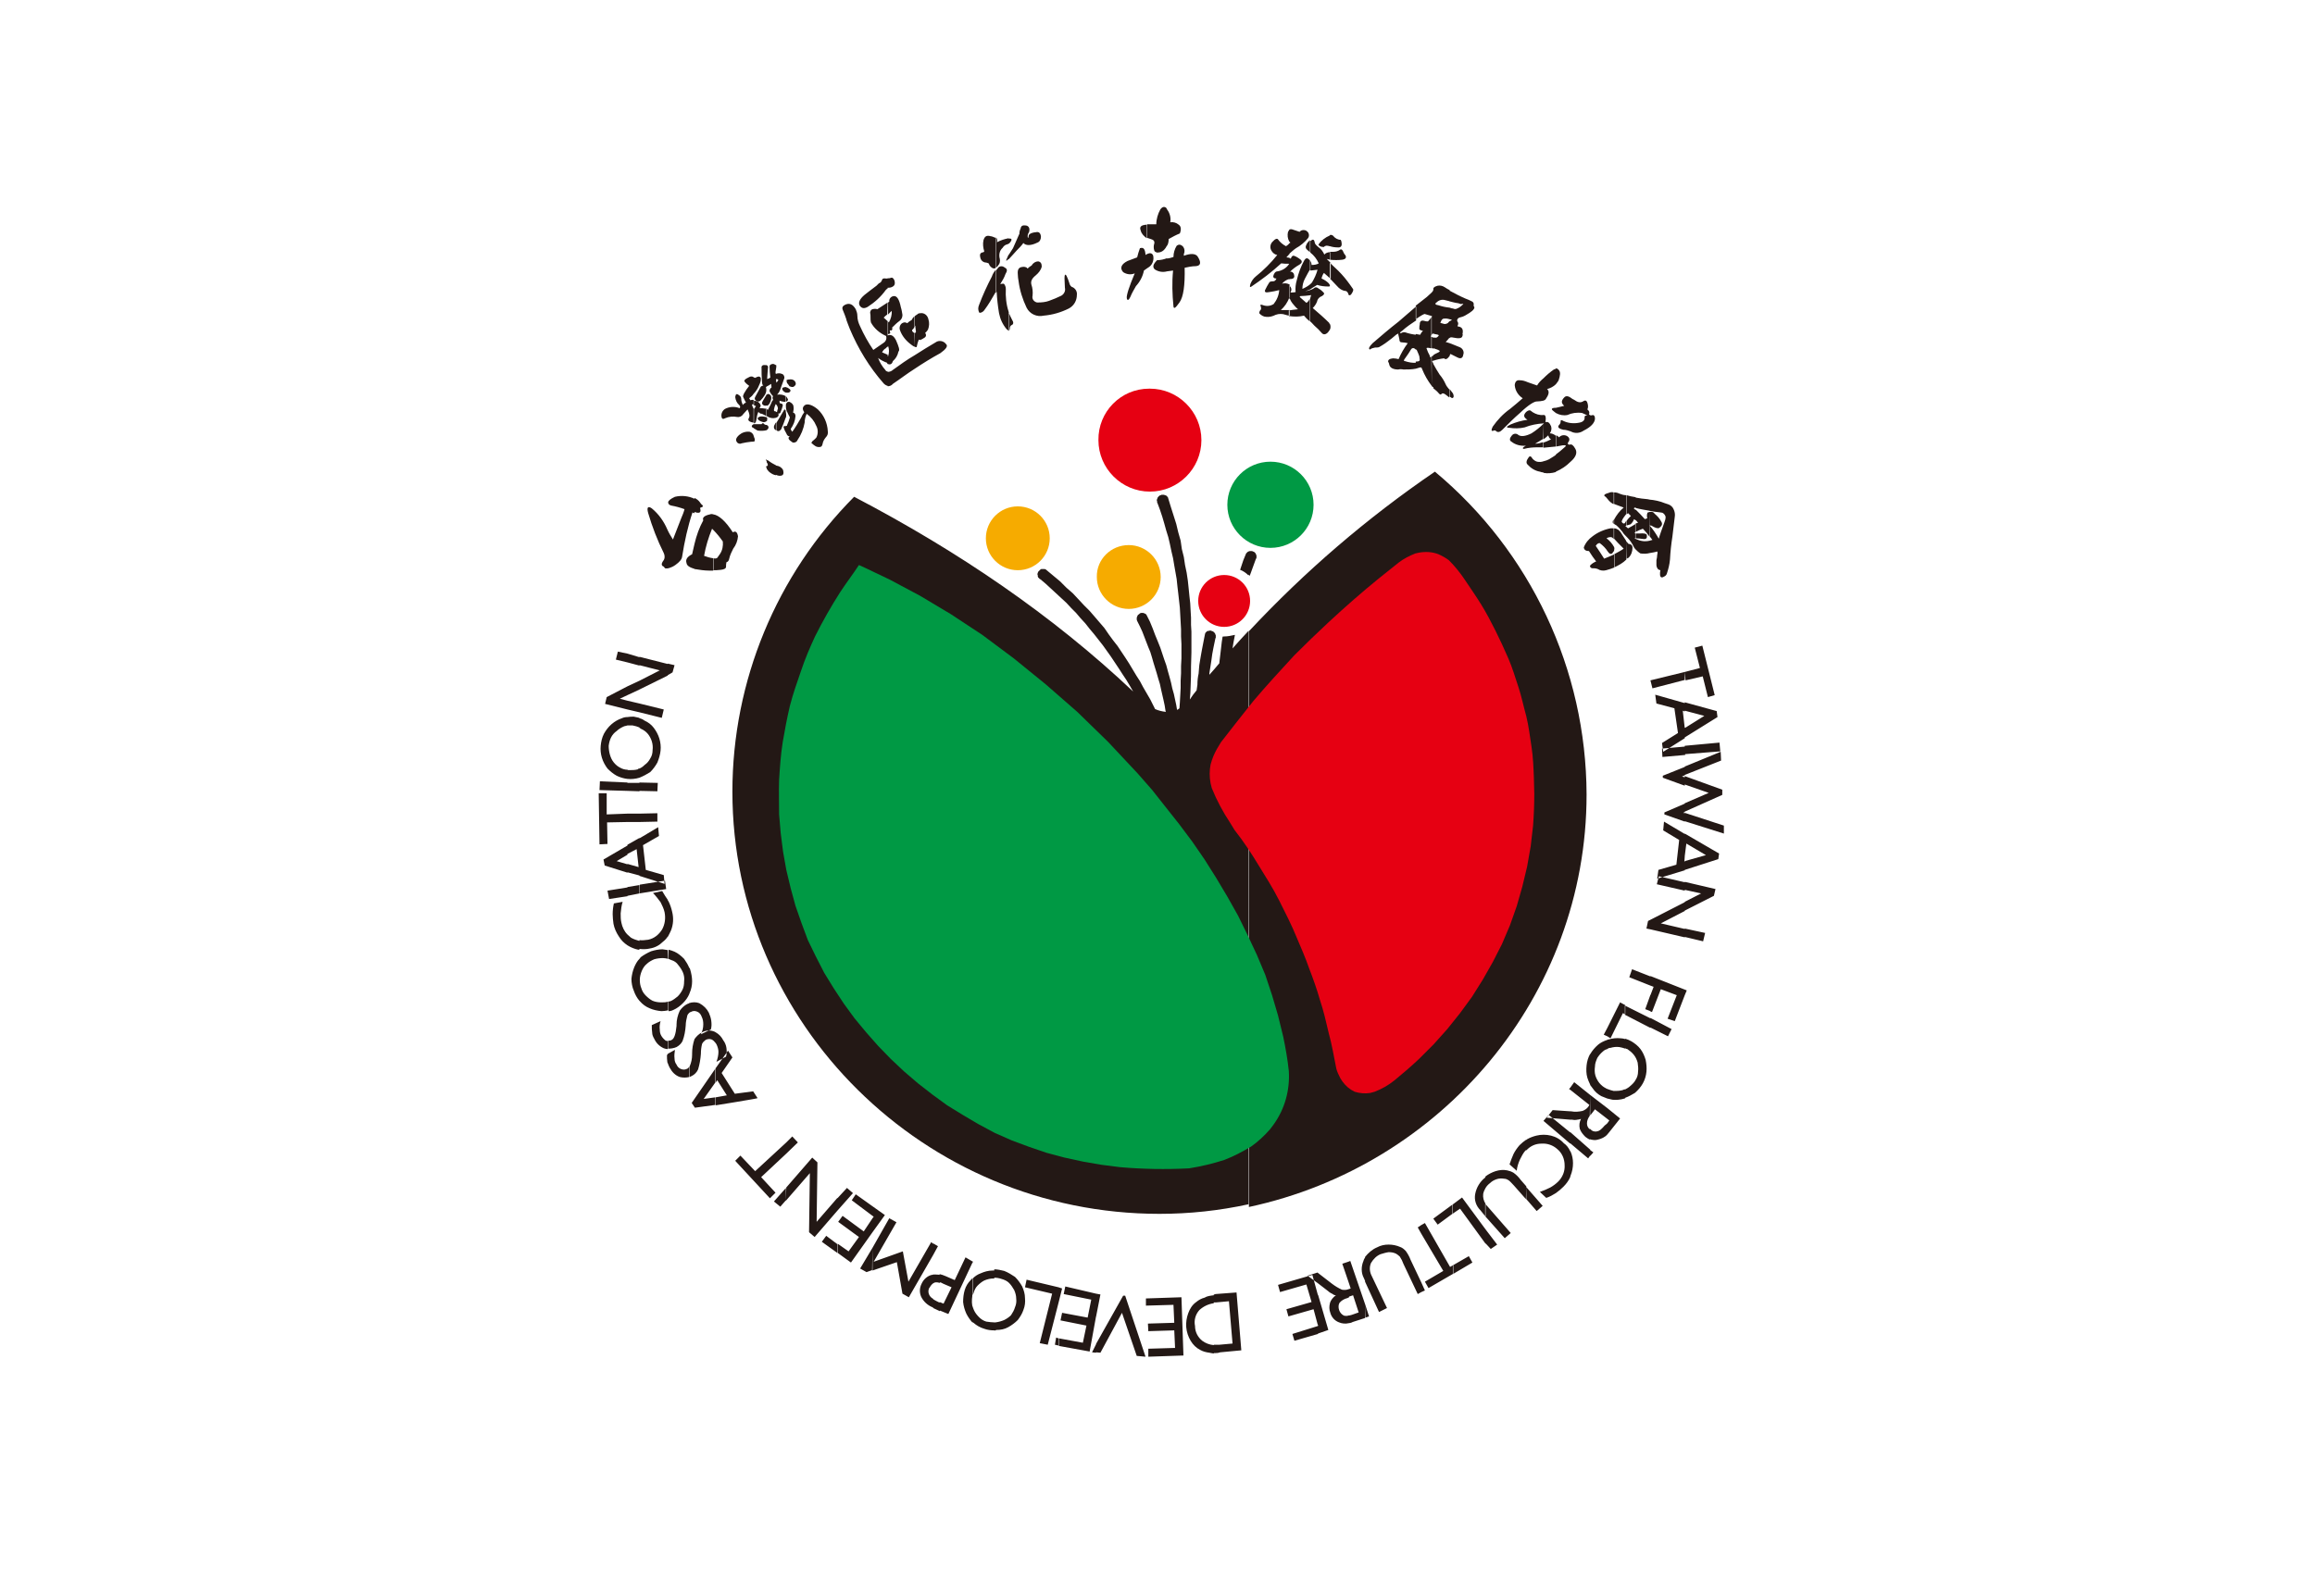
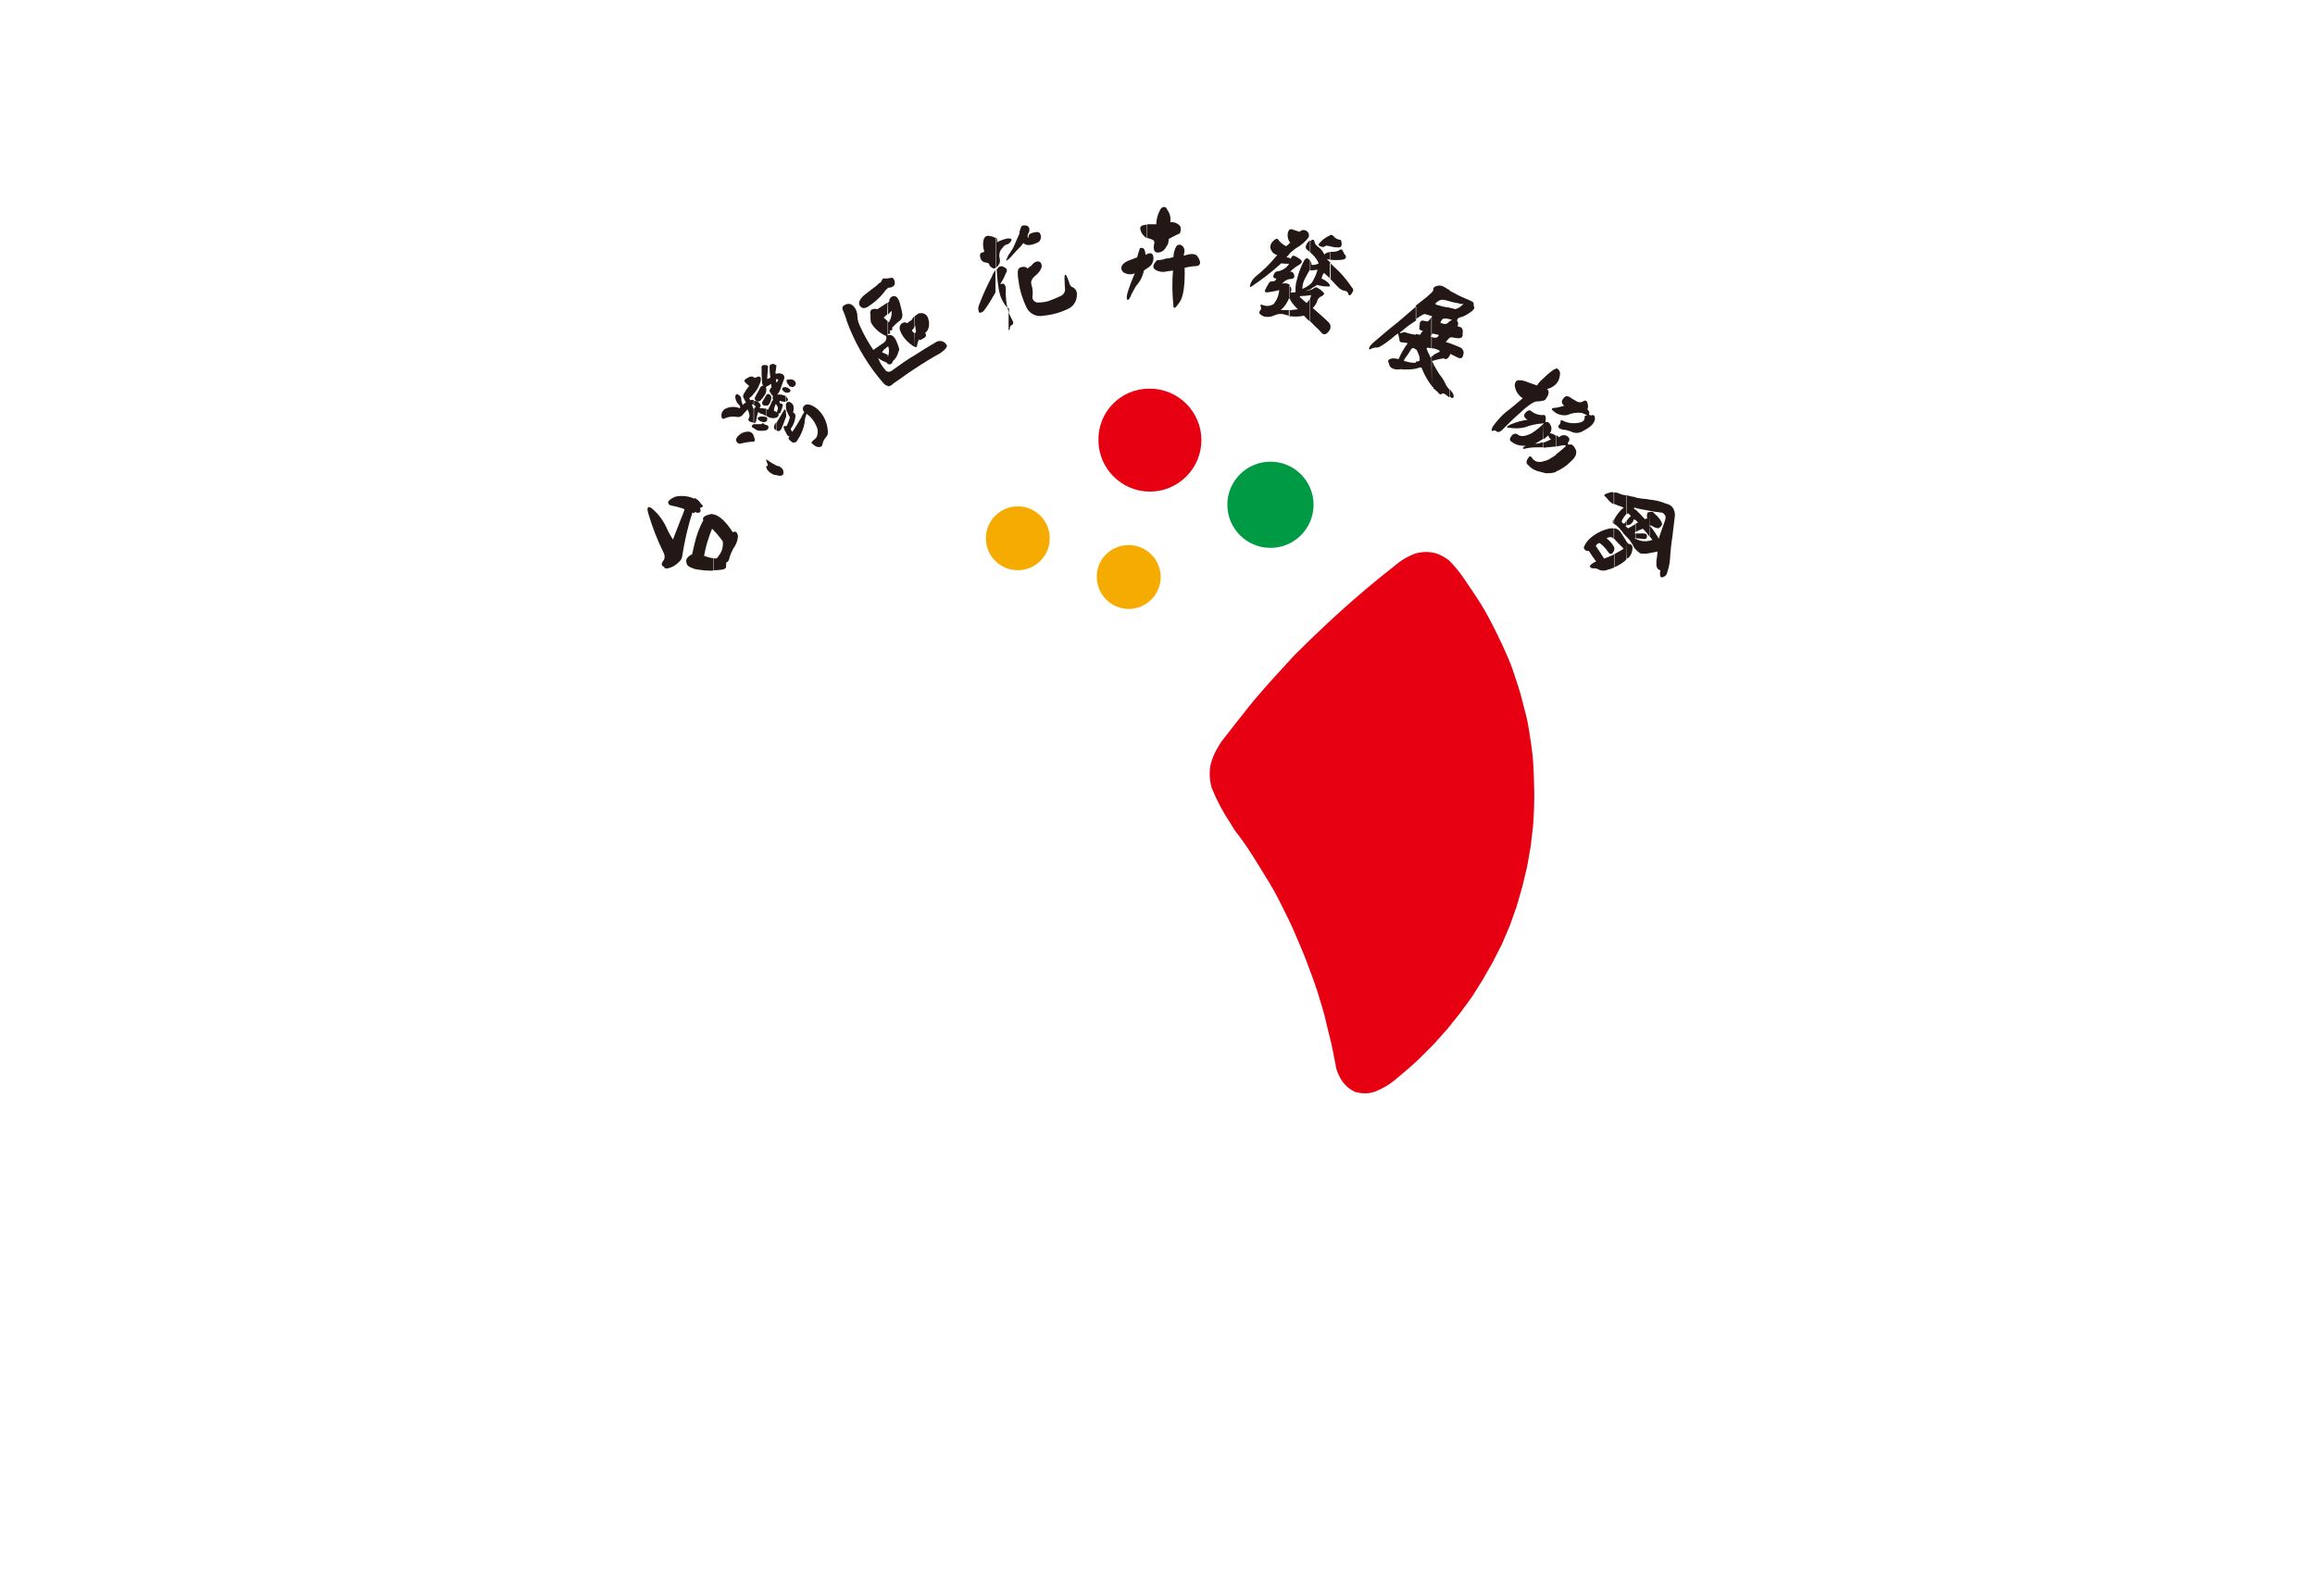
<svg xmlns="http://www.w3.org/2000/svg" version="1.1" id="圖層_1" x="0px" y="0px" viewBox="0 0 580 400" style="enable-background:new 0 0 580 400;" xml:space="preserve">
  <style type="text/css">
	.st0{fill:#231815;}
	.st1{fill:#009944;}
	.st2{fill:#E60012;}
	.st3{fill:#F6AB00;}
</style>
  <title>資產 1</title>
  <g>
    <g id="圖層_1-2">
-       <path class="st0" d="M333.2,82.6v-1.4C333.4,81.6,333.4,82.2,333.2,82.6z M333.2,69.8v-4c0.4,0.5,0.9,0.9,1.3,1.3    c1.1,1,2.2,2.2,3.1,3.4c0.4,0.5,0.8,1.1,1.3,1.8c0.3,0.3,0.1,0.8-0.4,1.5c-0.2,0.2-0.5,0.3-0.6,0.1c-0.2-0.7-0.5-1-0.9-1    c-0.8-0.1-1.5-0.6-2-1.2L333.2,69.8L333.2,69.8z M333.2,65.1v-2h0.9c0.6,0,1.2-0.2,1.6-0.5c0.2-0.2,0.5-0.1,0.6,0.1    c0,0,0.1,0.1,0.1,0.1c0.2,0.5,0.4,0.9,0.7,1.2c0.3,0.6,0,1-0.9,1.1C335.3,65.2,334.3,65.2,333.2,65.1L333.2,65.1z M333.2,61.7    v-2.8c0.3-0.1,0.7,0,0.9,0.3c0.4,0.5,1.1,0.9,1.8,0.9c0.1,0.2,0.2,0.4,0.2,0.6c0.2,1-0.2,1.4-1,1.3    C334.5,62,333.8,61.9,333.2,61.7z M333.2,58.9v2.8h-0.1c-0.6-0.2-1.1-0.2-1.4,0.2c-0.7,0-1.2-0.2-1.4-0.6c0.7-1,1.7-1.8,2.9-2.3    C333.1,58.9,333.2,58.9,333.2,58.9C333.2,58.9,333.2,58.9,333.2,58.9z M333.2,63.2c-0.5,0-1.1,0.2-1.4,0.6    c-0.3-0.7-0.8-1.4-1.4-1.8c-0.6-0.5-1-0.9-1-1.2c-0.1-0.7-0.4-0.9-0.8-0.6c-0.1,0.1-0.2,0.2-0.3,0.2v2.9c0.9,0.7,1.6,1.6,2.1,2.7    c-0.5,0.3-1.1,0.4-1.8,0.4c0-0.4-0.1-0.7-0.3-1v2.4l1.8-0.2c-0.3,1.1-0.8,2.2-1.4,3.2l-0.4,0.4v1.3c0.5-0.4,1.1-0.7,1.7-1.1    c0.9,0.3,1.9,0.4,2.9,0.4c0.4,0,0.4-0.3,0-0.8c-0.5-0.5-1.1-0.9-1.8-1.2c0.1-0.5,0.3-1,0.6-1.4c0.6,0.5,1.1,1,1.7,1.5v-4l-1-1    c0.3,0.1,0.6,0.1,0.9,0.2V63.2L333.2,63.2z M333.2,81.2v1.4c-0.1,0.2-0.3,0.4-0.5,0.7c-0.6,0.6-1.1,0.6-1.5,0.2    c-0.6-0.7-1.2-1.3-1.9-1.9c-0.4-0.4-0.7-0.8-1.1-1.1v-5.5c0.1-0.4,0.2-0.7,0.3-1.1c-0.1,0.1-0.2,0.1-0.3,0.1v-1.3    c0.3-0.1,0.6-0.2,0.9-0.4c0.4-0.4,0.8-0.4,1.4,0.1c0.4,0.2,0.8,0.6,1.1,0.9c0.3,0.3,0.1,0.6-0.4,0.9c-0.6,0.2-1.1,0.7-1.2,1.3    c-0.2,0.6-0.6,1.2-1.1,1.7c1.4,1.2,2.9,2.5,4.1,3.7C333.1,81.1,333.1,81.2,333.2,81.2L333.2,81.2z M328.2,60.2v3    c-0.2-0.2-0.5-0.4-0.7-0.6c-0.4-0.3-0.5-0.8-0.2-1.2c0,0,0,0,0-0.1C327.5,60.9,327.8,60.5,328.2,60.2z M328.2,65.3v2.4h-0.1    c-0.2,0.3-0.6,1.1-1.2,2.2c-0.4,0.8-0.6,1.6-0.6,2.5c0.7-0.3,1.4-0.7,2-1.2v1.3L327,73c0.5-0.1,0.8-0.2,1.2-0.3V74    c-0.8,0.1-1.6,0.2-2.4,0.2l-0.2,0.2c0.6,0.5,1.1,1,1.7,1.5c0.4-0.2,0.6-0.6,0.8-0.9v5.5c-0.5-0.4-1-0.9-1.4-1.4    c-1.2,0.3-2.5,0.3-3.8,0.1v-1.4c0.6-0.1,1.3-0.2,2.3-0.3c-0.5-0.4-1-1-1.4-1.5l-0.4-0.6c-0.1-0.3-0.2-0.5-0.4-0.6v-3.2    c0.5,0.3,0.7,1,0.4,1.5c0,0.1-0.1,0.1-0.1,0.2c0.5,0,0.9,0,1.3-0.1c-0.1-1,0-2,0.3-3c0.4-1.7,1-3.4,1.9-5c0.3-0.5,0.7-0.6,1-0.3    C327.9,65,328.1,65.1,328.2,65.3L328.2,65.3z M323,70c0.2-0.1,0.4-0.1,0.6-0.1c0.6-0.1,0.8-0.5,0.6-1.1c-0.1-0.5-0.6-0.8-1-0.7    c0.7-0.7,1.5-1.3,2.4-1.8c0.6-0.4,0.7-0.8,0.3-1.2c-0.5-0.4-1.1-0.8-1.7-1c-0.3-0.1-0.6,0.1-0.8,0.7l-0.4-0.1L323,70L323,70z     M323,63.6c0.6-0.5,1.1-1,1.7-1.4c1.1-0.6,2.2-1.5,3-2.5c0.4-0.5,0.3-1.3-0.2-1.7c0,0-0.1,0-0.1-0.1c-0.6-0.4-1.4-0.3-1.8,0.2    l-1.8-0.6c-0.3-0.1-0.6-0.1-0.8,0.1v2.9l0.3,0.3c-0.1,0.1-0.2,0.1-0.3,0.2V63.6z M323,57.6v2.9c-0.4-0.7-0.5-1.6-0.3-2.4    C322.8,58,322.9,57.8,323,57.6L323,57.6z M323,61c-0.2,0.3-0.5,0.5-0.8,0.7c-0.8-0.4-1.5-1-2-1.7c-0.2-0.3-0.7-0.2-1.4,0.6    c-0.6,0.6-0.7,1.6-0.2,2.3c0.3,0.5,0.8,0.9,1.4,1c-1.6,2-3.4,3.8-5.4,5.4c-0.6,0.5-1,1.1-1.3,1.8c-0.2,0.7-0.2,0.9,0.1,0.8    c2.7-1.8,5.2-3.7,7.6-5.9c0.6,0.1,1.3,0.1,2,0.1c-0.6,1-1.7,1.7-2.9,1.9c-0.5,0-0.9,0.4-1.1,1.2c0,0.4,0.2,0.6,0.8,0.6    c-0.2,0.5-0.5,0.7-0.8,0.7c-0.6,0-0.9,0.1-1,0.3c-0.4,0.6-0.7,1.2-1,1.8c-0.3,0.6,0.1,0.8,1,0.6c0.8-0.1,1.7-0.3,2.5-0.5    c-0.1,1.3-0.6,2.5-1.4,3.5c-0.8,0.5-1.7,0.6-2.6,0.3c-0.5-0.2-0.8-0.2-0.7,0.1s0.3,0.8,0,1.1c-0.2,0.2-0.3,0.5-0.3,0.8    c0.4,0.5,1.1,0.9,1.7,0.9c0.8,0.1,1.6-0.1,2.4-0.5c0.8-0.3,1.7-0.3,2.5,0c0.3,0.1,0.7,0.2,1,0.2v-1.4h-2.2    c0.9-0.8,1.7-1.9,2.1-3.1h0.1v-3.3c-0.6-0.3-1.2-0.4-1.9-0.2c0.5-0.6,1.1-1,1.9-1.2v-5.3l-0.8-0.1c0.3-0.3,0.5-0.6,0.8-0.9L323,61    L323,61z M292.4,68v-3.2c0.6-0.1,1.1-0.2,1.6-0.4c0-1,0.3-2,0.8-2.8c0.5-0.4,1-0.4,1.6,0.2c0.4,0.5,0.5,1.2,0.2,1.9v0.4    c1.6-0.6,2.8-0.6,3.4,0.1c1,1.5,0.9,2.4-0.4,2.5c-0.9,0-1.9,0.2-2.8,0.4c0.1,4.4-0.3,7.3-1.3,8.7c-1,1.4-1.4,1.7-1.5,1    c-0.3-3-0.4-6-0.1-9L292.4,68L292.4,68z M292.4,61.6c0.3-0.5,0.4-1.1,0.4-1.7c0.9-0.5,1.8-1,2.8-1.4c0.4-1,0.3-1.8-0.3-2.2    c-0.6-0.5-1.3-0.7-2.1-0.6c0.2-1.1-0.1-2.3-0.8-3.2V61.6z M292.4,52.4v9.1c-0.2,0.3-0.3,0.6-0.5,0.8c-0.5,0.7-1.2,1-2,1    c-0.3-0.1-0.6-0.2-0.7-0.5c-0.2-0.6-0.2-1.2,0-1.8c0.1-0.6-0.2-0.9-0.9-1.1l-0.9-0.3v-3.4h2.3c0-1.3,0.4-2.6,1-3.7    c0.5-0.7,1-0.8,1.5-0.4C292.2,52.2,292.3,52.3,292.4,52.4z M292.4,64.7V68c-1.1,0.3-2.2,0.1-3.1-0.5c-0.6-0.6-0.4-1.3,0.6-2.3    C290.8,65.2,291.6,65,292.4,64.7L292.4,64.7z M287.3,67.3l0.3-0.2c1.1-0.6,1.6-1.9,1.3-3.1c-0.3-0.6-0.8-0.7-1.6-0.3V67.3z     M287.3,56.3v3.4c-0.7-0.5-1.3-1.1-1.5-1.9C285.4,56.8,285.9,56.4,287.3,56.3L287.3,56.3z M287.3,63.7v3.6l-0.7,0.5    c-0.3,1.5-1,2.8-2,3.9c-0.5,0.9-1,1.7-1.4,2.7c-0.4,0.9-0.8,1-0.9,0.3c-0.1-0.7,0.6-2.9,2-6.2c-0.9,0.4-2,0.3-2.9-0.3    c-0.9-1-0.5-2,1.1-2.8l2.4-0.9c0.2-0.8,0.4-1.5,0.7-2.3c0.9-0.3,1.3,0.2,1.4,1.7L287.3,63.7L287.3,63.7z M252.7,82.7v-4.4    c0.3,0.7,0.6,1.3,0.9,1.9c0.4,0.6,0.3,1,0,1.2c-0.4,0.1-0.6,0.5-0.6,0.9C253,82.6,252.9,82.8,252.7,82.7z M252.7,65v-1.1    c0.4-0.6,0.7-1.1,1.1-1.7l1.5-3.4l0.1-0.2c0-0.5,0.1-0.9,0.3-1.3c0.1-0.7,0.5-0.9,1.3-0.8c0.8,0.1,1.1,0.8,0.8,1.7    c-0.3,0.4-0.4,0.9-0.3,1.3c0.1,0.2,0.2,0.1,0.2-0.3s0.3-0.6,0.8-0.8c0.3-0.1,0.7-0.2,1-0.2c0.8-0.2,1.2,0.2,1.3,1.1    c0,0.7-0.3,1.3-0.9,1.5c-1.6,0.8-2.9,0.8-3.5,0.1c-0.5,0.7-1.1,1.3-1.7,1.9C254.2,63.4,253.5,64.1,252.7,65L252.7,65z M252.7,61.1    c0.3-0.2,0.6-0.6,0.7-0.9c0.1-0.3-0.1-0.5-0.7-0.4C252.7,59.8,252.7,61.1,252.7,61.1z M258.5,66.5c0.3-0.6,1-1,1.6-1    c0.6,0.1,0.9,0.5,0.9,1.3c-0.2,0.9-0.8,1.6-1.5,2.2c-1,0.8-1.3,1.5-1.1,2.3c0.3,0.9,0.4,1.8,0.3,2.8c-0.2,0.8,0.3,1.5,1.1,1.7    c0.1,0,0.2,0,0.3,0c0.9,0,1.9-0.1,2.7-0.4c1.1-0.4,2.1-0.8,3.1-1.3c0.7-0.4,1.1-1.2,0.9-2c0-0.8-0.1-1.5-0.1-2.4s0.2-1.1,0.5-0.6    c0.3,0.6,0.5,1.2,0.7,1.8c0.1,0.5,0.4,1,0.9,1.1c0.7,0.4,1.1,1.1,1,1.9c0,1.4-0.7,2.7-2,3.4c-2,1-4.1,1.6-6.3,1.8    c-1.7,0.4-3.5-0.4-4.3-2c-1-2.1-1.7-4.3-2-6.6c-0.1-0.6-0.2-1.2-0.2-1.8c-0.1-1.1,0.2-1.7,1.1-1.8c0.4-0.1,0.9,0,1.2,0.2    c0,0.3,0.2,0.2,0.6-0.2L258.5,66.5z M252.7,59.8v1.3c-0.1,0-0.2,0-0.2,0.1c-0.6,0.1-1,0.4-1.3,0.9c-0.8,0.7-1,1.8-0.7,2.8    c0.1,0.6,0,1.2-0.4,1.6c-0.2,0.3-0.4,0.5-0.6,0.6v-7.6c0.3,0.2,0.4,0.6,0.3,1.2c0.9-0.5,1.9-0.8,2.9-1H252.7z M252.7,63.8    c-0.1,0.3-0.3,0.6-0.4,0.9c-0.4,0.8-0.2,0.8,0.4,0.2V63.8z M252.7,78.3v-0.2c-0.6-1.8-0.8-3.8-0.7-5.7c0-0.5-0.2-1-0.5-1.3    c-0.3,0-0.6,0-0.9,0.1c0.5-0.8,1-1.6,1.3-2.5c0.5-0.8,0.5-1.3-0.1-1.6l-0.3-0.2c-0.5-0.3-1.2-0.2-1.5,0.3l-0.3,0.4l-0.2,0.2v5.6    c0.1-0.1,0.2-0.2,0.2-0.3c0.1,1.8,0.3,3.6,0.6,5.4c0.3,1.5,0.9,2.8,1.9,4c0.3,0.2,0.5,0.4,0.6,0.4V78.3z M249.4,59.6v7.6    c-0.2,0.1-0.5,0.1-0.7,0c-0.4-0.2-0.8-0.6-0.9-1c0-0.2-0.3-0.3-0.7-0.4c-0.8,0-1.4-0.6-1.5-1.3c-0.2-0.8,0-1.2,0.8-1.3l0.2-0.2    c-0.3-0.9-0.4-1.9-0.2-2.8c0.3-1,0.8-1.3,1.8-1C248.5,59.2,248.9,59.4,249.4,59.6L249.4,59.6z M249.4,67.7v5.6    c-0.9,1.6-1.8,3.1-2.7,4.3c-0.3,0.5-0.8,0.8-1.3,0.8c-0.4-0.6-0.4-1.3-0.1-2c0.9-2.4,2-4.8,3.2-7.1    C248.7,68.7,249,68.2,249.4,67.7L249.4,67.7z M229.2,92.4V89c1.7-1.1,3.5-2.2,5.2-3.2c0.8-0.6,2-0.4,2.6,0.4c0,0,0,0.1,0.1,0.1    c0.4,0.5-0.1,1.2-1.5,2.2C233.4,89.7,231.3,91,229.2,92.4z M229.2,86.9c0.3,0.2,0.5,0.1,0.5-0.1c0.1-0.6,0.3-1.2,0.5-1.7    c0.1,0.1,0.2,0.1,0.3,0.1c0.4-0.1,0.7-0.3,1-0.5c0.6-0.3,0.6-0.8,0.3-1.3c0.3-0.2,0.5-0.5,0.7-0.8c0.3-0.8,0.4-1.7,0.1-2.6    c-0.2-1-1.1-1.7-2.1-1.5c-0.3,0-0.5,0.1-0.7,0.3c-0.3,0.2-0.5,0.3-0.7,0.5v2.6c0-0.1,0.1-0.2,0.2-0.3c0.1,0.6,0.1,1.2,0.2,1.5    l-0.3,0.5h-0.1L229.2,86.9z M229.2,79.2v2.6c-0.1,0-0.1,0.1-0.1,0.1c-0.1,0.3-0.3,0.6-0.6,0.8c0,0.3,0.2,0.6,0.7,0.8v3.4    c-0.4-0.1-0.7-0.4-1-0.6c-1.2-0.9-2.2-2.1-2.7-3.5c-0.3-0.7,0-1.6,0.7-1.9c0.4-0.2,0.8-0.1,1.1,0.1c0.3-0.3,0.7-0.6,1.1-0.8    C228.6,79.8,228.8,79.5,229.2,79.2z M229.2,89v3.4c-1.9,1.2-3.7,2.6-5.5,3.8c-0.3,0.4-0.8,0.6-1.3,0.6v-3.6c0.5,0,1-0.2,1.3-0.5    C225.5,91.4,227.3,90.1,229.2,89z M222.4,91.2c0.7,0.3,1.1,0,1.3-0.7c0.7-0.6,1.2-1.4,1.4-2.4c0.4-0.3,0.1-1.2-0.6-2.8    c-0.6-1.2-1.3-1.6-2.2-1.2v2.9c0.1-0.1,0.2-0.2,0.2-0.3c0.3,0.8,0.3,1.7,0,2.6l-0.2-0.1V91.2L222.4,91.2z M222.4,83.8    c0.1-0.1,0.2-0.1,0.3-0.1c0.3-0.1,0.4-0.2,0.3-0.5c-0.1-0.3-0.2-0.5,0.1-0.4c0.3,0.1,0.6-0.2,0.4-0.7c0.6-0.6,1.2-1.2,1.9-1.7    c0.5-0.4,0.7-0.9,0.7-1.5c-0.1-0.6-0.2-1.3-0.4-1.9c-0.4-2-1-2.9-1.8-2.8c-0.7,0.1-1.2,0.7-1.1,1.4c-0.1,0.1-0.2,0.1-0.3,0.2v3    l0.9-0.9c0.1,1-0.2,2-0.7,2.9l-0.2-0.2V83.8L222.4,83.8z M222.4,72.2v-2.5c0.3,0.1,0.6,0,0.9-0.1c0.3-0.1,0.6,0.2,0.8,0.7    c0.2,0.7,0.1,1.2-0.4,1.5c-0.3,0.2-0.7,0.3-1,0.3H222.4z M222.4,69.8v2.5c-0.1,0-0.3,0.2-0.5,0.4c-1.2,1.7-2.8,3.1-4.5,4.2    c-0.9,0.5-1.5,0.4-2-0.3c-0.4-0.7-0.1-1.6,1.2-2.7c0.9-0.7,1.9-1.5,3-2.3l0.6-0.6c0.4-0.1,0.7-0.5,0.8-0.9c0.1-0.3,0.4-0.4,1-0.3    H222.4z M222.4,75.8c-0.9,0.6-1.8,1.2-2.6,1.7c-0.2-0.1-0.4-0.1-0.6-0.1c-0.8,0-1.1,0.3-1.2,0.9c0.1,0.4,0.1,0.9,0.1,1.3    c0,0.4,0,0.8,0.1,1.2c0.8,1.5,2.2,2.7,3.8,3.4c0.2,0.6,0,1.3-0.6,1.7c-0.8,0.6-1.8,1.2-2.6,1.8c-1.3-1.9-2.4-3.9-3.3-5.9    c-0.4-0.8-0.7-1.7-0.7-2.7c0-0.6-0.2-1.1-0.4-1.6c-0.7-1.2-1.5-1.6-2.5-1.2c-0.9,0.4-1,0.8-0.7,1.5c0.3,0.7,0.6,1.5,0.8,2.1    l0.1,0.4c0.2,0.6,0.5,1.3,0.8,2.1c2.1,5,4.9,9.6,8.5,13.7c0.3,0.3,0.6,0.5,1,0.6v-3.6c-0.3,0-0.5-0.2-0.6-0.4    c-0.8-0.9-1.4-1.9-1.8-3c0.6,0.5,1.4,0.9,2.2,1.2c0.1,0,0.1,0.1,0.2,0.1v-2.1l-1.4-0.6c0.2-0.4,0.5-0.8,0.9-1l0.5-0.5V84h-0.1    c0.1-0.1,0.1-0.1,0.1-0.2v-3.3l-1-0.9c0.3-0.3,0.6-0.6,0.9-0.8L222.4,75.8L222.4,75.8z M197.2,109v-2.5c0.3-0.6,0.5-1.2,0.7-1.9    c-0.3-0.5-0.5-1-0.7-1.4v-2.4c0.2-0.1,0.4-0.1,0.6-0.1c0.6,0.3,1,0.7,1,1.2c0.1,0.5,0,1-0.1,1.5c0.4,0.1,0.6,0.4,0.6,0.9    c-0.1,1.2-0.5,2.2-1.2,3.2c0.1,0.3,0.2,0.5,0.4,0.7c0.8-1.1,1.5-2.3,2.2-3.5c0.2-0.5,0.5-1,0.8-1.4c-0.5-0.7-0.5-1.3,0.2-1.8    c0.7-0.4,1.9,0,3.2,1.1c1.5,1.4,2.4,3.4,2.5,5.5c0.1,0.6-0.1,1.1-0.5,1.5c-0.4,0.5-0.7,1-0.8,1.6c-0.1,0.5-0.3,0.8-0.6,0.8    c-0.4,0.1-0.9,0-1.2-0.2c-0.3-0.2-0.6-0.4-0.9-0.7c-0.2,0-0.1-0.2,0.1-0.5c0.4-0.3,0.7-0.6,1-0.9c0.5-0.9,0.5-2.1,0-3    c-0.5-1.2-1.3-2.2-2.4-3c-0.3,0.7-0.5,1.4-0.5,2.2c-0.3,1.6-0.9,3.1-1.8,4.4c-0.2,0.5-0.7,0.7-1.2,0.6c0,0-0.1,0-0.1-0.1    c-1-0.6-1.2-1.1-0.6-1.5C197.5,109.4,197.4,109.2,197.2,109L197.2,109z M197.2,100.5v-0.8C197.5,100.1,197.5,100.3,197.2,100.5z     M197.2,98.4v-1.3c0.3,0.2,0.6,0.3,0.8,0.6S197.8,98.5,197.2,98.4C197.3,98.5,197.3,98.4,197.2,98.4z M197.2,96v-0.8    c0.1,0,0.2-0.1,0.3-0.1h0.2c0.5-0.1,1.1,0,1.4,0.4c0.3,0.3,0.4,0.8,0.1,1.1c-0.1,0.1-0.1,0.1-0.2,0.2c-0.3,0.3-0.7,0.2-1.2,0    C197.6,96.5,197.4,96.2,197.2,96L197.2,96z M197.2,95.1V96c0-0.1-0.1-0.2-0.1-0.3S197,95.3,197.2,95.1z M197.2,97.1v1.3h-0.3V97    C197,97.1,197.1,97.1,197.2,97.1L197.2,97.1z M197.2,99.7v0.8c0,0.1,0,0.1-0.1,0.1h-0.2v-1.3C197,99.4,197.1,99.5,197.2,99.7z     M197.2,100.9v2.4c-0.2-0.5-0.3-1-0.3-1.5v-0.2C196.9,101.2,197,101,197.2,100.9L197.2,100.9z M197.2,106.6v2.4l-0.3-0.6v-1.7h0.2    C197.2,106.7,197.2,106.7,197.2,106.6L197.2,106.6z M196.9,104.7c0.1-0.4,0.1-0.9,0-1.3V104.7z M196.9,97v1.4    c-0.3-0.1-0.6-0.3-0.8-0.6c-0.3-0.5-0.1-0.7,0.6-0.8L196.9,97L196.9,97z M196.9,99.3L196.9,99.3c-0.7-0.4-1.4-0.5-2.2-0.4    c0.5-0.5,0.8-1.2,1-1.9c0.3-0.8,0.6-1.6,0.8-2.2c0.1-0.5-0.2-1-0.6-1.1c-0.5-0.2-1-0.2-1.5,0V95c0.2,0,0.5,0,0.6,0.2    c-0.1,0.3-0.3,0.5-0.5,0.7l-0.1-0.9v6.3c0.3,0.3,0.5,0.7,0.5,1.1c-0.1,0.3-0.2,0.5-0.2,0.8c-0.1,0-0.2,0-0.3,0.1v1.4    c0.6-0.2,0.8-0.6,0.6-1.1c0.3,0.1,0.5,0,0.6-0.4c0.2-0.5,0.4-1,0.5-1.5c0.1-0.3-0.1-0.6-0.6-0.6c-0.2-0.1-0.2-0.3-0.2-0.7    c0.5,0.2,1,0.3,1.5,0.3V99.3L196.9,99.3z M196.9,101.7L196.9,101.7L196.9,101.7L196.9,101.7L196.9,101.7z M196.9,103.3v1.3    c0,0.1-0.1,0.1-0.1,0.2c-0.3,0.9-0.7,1.9-1.1,2.8c-0.4,0.5-0.8,0.6-1.2,0.2V106c0.5-0.8,1.1-1.8,1.8-3c0.2-0.5,0.4-0.5,0.6,0    C196.8,103.1,196.9,103.2,196.9,103.3z M196.9,106.8c-0.6-0.1-0.7,0.1-0.5,0.5c0.1,0.4,0.3,0.8,0.5,1.1V106.8L196.9,106.8z     M194.4,119v-2.4c0.1,0.1,0.1,0.1,0.2,0.1c0.7,0.1,1.3,0.5,1.6,1.1c0.2,0.8,0.1,1.3-0.5,1.4C195.3,119.3,194.9,119.2,194.4,119z     M194.4,92.6v-1.2c0.1,0.1,0.1,0.3,0.1,0.5C194.5,92.2,194.4,92.4,194.4,92.6L194.4,92.6z M194.4,91.4v1.2c-0.1,0.3-0.1,0.7-0.1,1    h0.1v1.2l0,0v6.4c-0.3,0.5-0.4,1-0.5,1.5c0,0.3,0.1,0.4,0.5,0.4v1.6c-0.7,0.2-1.4,0.1-2.1-0.3c-0.1-0.1-0.2-0.1-0.3-0.2v-1.7    c0.1,0.1,0.3,0.1,0.4,0.2c0.3-0.6,0.7-1.3,1-2.1c0.1-0.1,0.2-0.3,0.3-0.4c-0.2-0.4-0.2-0.7,0-0.9c-0.4-0.4-0.7-0.8-0.9-1.3    c0-0.4,0.2-0.7,0.5-0.9c0-0.3-0.1-0.6-0.1-0.9c-0.4,0.3-0.8,0.5-1.2,0.7v-5.4c0.4,0.1,0.5,0.4,0.4,0.8c-0.1,0.8-0.1,1.6-0.2,2.7    c0.3-0.1,0.6-0.2,0.8-0.4c-0.1-1-0.2-1.9-0.2-2.7c0-0.4,0.2-0.6,0.8-0.7c0.3,0,0.5,0.1,0.7,0.3L194.4,91.4z M194.4,105.9v1.9    c-0.1,0-0.1-0.1-0.2-0.1c-0.4-0.4-0.4-0.9,0-1.5C194.2,106.1,194.4,105.9,194.4,105.9z M194.4,116.6v2.5c-0.6-0.1-1.1-0.4-1.5-0.7    c-0.3-0.2-0.6-0.6-0.8-0.9v-0.6c0-0.1,0.1-0.1,0.2-0.2c0.1-0.1,0.1-0.3-0.1-0.7l-0.1-0.1v-0.6c0.2,0,0.4,0.1,0.5,0.2    C193.1,115.9,193.8,116.3,194.4,116.6L194.4,116.6z M192.1,107.8v-1.3c0.1,0.1,0.1,0.1,0.2,0.1C192.7,107,192.6,107.4,192.1,107.8    L192.1,107.8z M192.1,105.5c0.1,0,0.1-0.1,0.1-0.3c0-0.2,0.1-0.5-0.1-0.6V105.5z M192.1,101.7c0.1,0,0.2-0.1,0.4-0.2    c0.3-0.3,0.5-0.7,0.6-1.1c0.2-0.4,0.2-0.9,0-1.3c-0.4-0.4-0.7-0.5-1-0.2V101.7z M192.1,91.5v5.4c-0.1,0-0.1,0-0.2,0.1    c0.2,0.7,0.1,1.4-0.3,2c-0.3,0.5-0.7,1-1.1,1.4c-0.3,0.3-0.8,0.3-1.1,0c-0.4-0.3-0.4-0.6-0.1-1.1l1.2-2.2c0.1-0.3,0.4-0.4,0.8-0.5    c-0.3,0-0.4-0.5-0.4-1.3c-0.1-1-0.1-2-0.1-3c-0.1-0.7,0.3-0.9,1.1-0.8C192,91.5,192,91.5,192.1,91.5L192.1,91.5z M192.1,98.8    c0,0.1-0.1,0.1-0.1,0.2l-0.9,1.5c-0.3,0.5-0.2,0.9,0.3,1.1c0.2,0.1,0.5,0.1,0.7,0V98.8L192.1,98.8z M192.1,102.5    c-0.1-0.1-0.3-0.1-0.4-0.1c-0.5-0.1-0.9-0.1-1.4-0.1l0.3-0.6c-0.1-0.5-0.5-1-1-1.1c-0.2-0.1-0.5-0.2-0.7-0.2v1.2    c0.2,0,0.3,0.1,0.5,0.2c-0.2,0.2-0.3,0.5-0.5,0.7v3.6c0.3,0,0.5-0.3,0.6-0.9c0.1-0.7,0.2-1.3,0.5-2c0.2,0.3,0.5,0.5,0.9,0.5    l1.2,0.6L192.1,102.5L192.1,102.5z M192.1,104.6v0.9c-0.2,0.2-0.5,0.3-0.8,0.3c-0.5-0.1-1-0.3-1.3-0.6c-0.3-0.3-0.2-0.6,0.4-0.8    c0.5-0.1,1,0,1.5,0.1C191.9,104.5,192,104.5,192.1,104.6z M192.1,106.5v1.3c-0.7,0.2-1.5,0.2-2.3,0.1l-1-0.6v-1h2    c0.2-0.3,0.4-0.3,0.6-0.1C191.5,106.4,191.8,106.5,192.1,106.5z M192.1,115.1v0.6C191.9,115.3,191.9,115.1,192.1,115.1z     M192.1,116.7v0.6C191.9,117.2,191.9,117,192.1,116.7C192,116.8,192,116.7,192.1,116.7z M188.8,110.7v-1.4c0.1,0,0.1,0.1,0.1,0.2    c0.3,0.6,0.3,1-0.1,1.3V110.7z M188.8,98.7c0.6-0.6,1.1-1.4,1.4-2.2c0.3-0.6,0.5-1.2,0.4-1.8c-0.3-0.5-0.7-0.4-1.4,0    c-0.1-0.1-0.3-0.1-0.4-0.1V98.7z M188.8,94.6v4.1c-0.3,0.5-0.7,0.8-1.1,1.1l0.3,0.5c0.3-0.1,0.5-0.1,0.8-0.1v1.2    c-0.1-0.1-0.3-0.1-0.4,0c0.1,0.4,0.2,0.7,0.4,1v3.5h-0.1c-1.1-0.2-1.4-0.6-1.1-1.1c0.3-0.5,0.2-1.1-0.3-2.2    c-0.5,0.5-0.8,0.9-1.1,1.2c-0.3,0.5-0.9,0.8-1.5,0.7c-1-0.2-2.1-0.1-3,0.3c-0.5,0.3-0.8,0.2-0.9-0.2c-0.2-0.8,0.1-1.6,0.8-2.1    c1.1-0.6,2.5-0.7,3.7-0.2c0.2-0.2,0.2-0.5-0.1-0.8c-0.6-0.5-0.9-1.2-1-2c0.1-0.8,0.4-0.9,0.9-0.5c0.3,0.2,0.6,0.5,0.6,0.9    c0,0.6,0.2,1.1,0.4,1.6c0.2-0.3,0.5-0.5,0.8-0.6c-0.2-0.4-0.5-0.9-0.7-1.4c-0.1-0.2,0-0.5,0.2-0.9c0.4-0.7,0.8-1.3,1.3-1.9    c-0.4-0.3-0.8-0.6-1.1-1c-0.3-0.3,0-0.7,1.1-1.2c0.3-0.2,0.8-0.2,1.1,0L188.8,94.6z M188.8,106.2v1l-0.2,0    c-0.4-0.3-0.3-0.6,0.2-0.9V106.2z M188.8,109.1v1.5c-0.1,0.1-0.4,0.1-0.6,0.1c-0.8,0.1-1.6,0.2-2.4,0.4c-0.3,0.2-0.7,0.1-1-0.1    c-0.6-0.6-0.5-1.2,0.4-2c0.7-0.6,1.6-0.9,2.6-0.8C188.2,108.3,188.6,108.6,188.8,109.1z M178.8,142.8v-2.9    c0.3,0.1,0.6,0.1,0.9-0.1c0.3-0.4,0.5-0.7,0.7-1c0.6-0.9,0.8-2,0.7-3.1c-0.7-1-1.5-2-2.4-2.9v-3.9c1.4,0.2,3.1,1.7,4.9,4.5    c0.7-0.4,1.1-0.1,1.3,1c-0.1,1.1-0.5,2.2-1.2,3.1c-0.4,0.8-0.8,1.6-1,2.5c-0.1,0.5-0.3,0.8-0.7,0.9c-0.1,0.4-0.1,0.8-0.1,1.1    c0,0.5-0.5,0.7-1.3,0.8c-0.7,0.1-1.3,0.1-2,0.1L178.8,142.8z M174,124.8L174,124.8c0.5,0.2,1,0.6,1.3,1c0.2,0.3,0.4,0.6,0.7,0.8    c0.2,0.3,0.1,0.5-0.5,0.6c-0.1,0.1-0.1,0.3,0,0.6c0.1,0.7-0.4,0.9-1.5,0.5V124.8z M178.7,128.9c-0.3-0.1-0.6-0.1-0.8,0    c-1.4,0.3-2,0.8-1.7,1.5c-1,1.8-1.7,3.8-2.2,5.9v6.3c1.2,0.2,2.5,0.4,3.7,0.4h1v-3.1c-0.8-0.1-1.5-0.3-2.3-0.6    c0.4-2.3,1.1-4.6,2-6.8l0.3,0.3V128.9z M166.3,142c-0.6-0.2-0.7-0.7-0.1-1.5c0.4-0.5,0.4-1.3,0.1-1.9c-1.6-3.2-2.9-6.6-3.9-10    c-0.4-1.4-0.1-1.9,0.9-1.2c1.7,1.4,3,3.2,3.9,5.3c0.4,0.9,0.9,1.7,1.4,2.5c0.6-1.5,1.3-3.3,2.1-5.4c0.3-0.7,0.6-1.4,0.8-2.2    c-1.1-0.4-2.2-0.7-3.3-0.9c-0.5-0.1-0.8-0.4-0.8-0.8s0.6-0.9,1.7-1.4c1.7-0.4,3.4-0.2,4.9,0.5v3.6c-0.2,0-0.4-0.1-0.5-0.2    c-1.2,3.6-2,7.3-2.6,11.1c-0.1,0.7-0.6,1.3-1.7,2.1c-1,0.7-2.1,1-2.6,0.8L166.3,142L166.3,142z M174,136.3    c-0.2,0.8-0.4,1.7-0.6,2.6c-1.2,0.6-1.7,1.3-1.4,2.2c0.1,0.7,0.8,1.1,2.1,1.5V136.3z" />
+       <path class="st0" d="M333.2,82.6v-1.4C333.4,81.6,333.4,82.2,333.2,82.6z M333.2,69.8v-4c0.4,0.5,0.9,0.9,1.3,1.3    c1.1,1,2.2,2.2,3.1,3.4c0.4,0.5,0.8,1.1,1.3,1.8c0.3,0.3,0.1,0.8-0.4,1.5c-0.2,0.2-0.5,0.3-0.6,0.1c-0.2-0.7-0.5-1-0.9-1    c-0.8-0.1-1.5-0.6-2-1.2L333.2,69.8L333.2,69.8z M333.2,65.1v-2h0.9c0.6,0,1.2-0.2,1.6-0.5c0.2-0.2,0.5-0.1,0.6,0.1    c0,0,0.1,0.1,0.1,0.1c0.2,0.5,0.4,0.9,0.7,1.2c0.3,0.6,0,1-0.9,1.1C335.3,65.2,334.3,65.2,333.2,65.1L333.2,65.1z M333.2,61.7    v-2.8c0.3-0.1,0.7,0,0.9,0.3c0.4,0.5,1.1,0.9,1.8,0.9c0.1,0.2,0.2,0.4,0.2,0.6c0.2,1-0.2,1.4-1,1.3    C334.5,62,333.8,61.9,333.2,61.7z M333.2,58.9v2.8h-0.1c-0.6-0.2-1.1-0.2-1.4,0.2c-0.7,0-1.2-0.2-1.4-0.6c0.7-1,1.7-1.8,2.9-2.3    C333.1,58.9,333.2,58.9,333.2,58.9C333.2,58.9,333.2,58.9,333.2,58.9z M333.2,63.2c-0.5,0-1.1,0.2-1.4,0.6    c-0.3-0.7-0.8-1.4-1.4-1.8c-0.6-0.5-1-0.9-1-1.2c-0.1-0.7-0.4-0.9-0.8-0.6c-0.1,0.1-0.2,0.2-0.3,0.2v2.9c0.9,0.7,1.6,1.6,2.1,2.7    c-0.5,0.3-1.1,0.4-1.8,0.4c0-0.4-0.1-0.7-0.3-1v2.4l1.8-0.2c-0.3,1.1-0.8,2.2-1.4,3.2l-0.4,0.4v1.3c0.5-0.4,1.1-0.7,1.7-1.1    c0.9,0.3,1.9,0.4,2.9,0.4c0.4,0,0.4-0.3,0-0.8c-0.5-0.5-1.1-0.9-1.8-1.2c0.1-0.5,0.3-1,0.6-1.4c0.6,0.5,1.1,1,1.7,1.5v-4l-1-1    c0.3,0.1,0.6,0.1,0.9,0.2V63.2L333.2,63.2z M333.2,81.2v1.4c-0.1,0.2-0.3,0.4-0.5,0.7c-0.6,0.6-1.1,0.6-1.5,0.2    c-0.6-0.7-1.2-1.3-1.9-1.9c-0.4-0.4-0.7-0.8-1.1-1.1v-5.5c0.1-0.4,0.2-0.7,0.3-1.1c-0.1,0.1-0.2,0.1-0.3,0.1v-1.3    c0.3-0.1,0.6-0.2,0.9-0.4c0.4-0.4,0.8-0.4,1.4,0.1c0.4,0.2,0.8,0.6,1.1,0.9c0.3,0.3,0.1,0.6-0.4,0.9c-0.6,0.2-1.1,0.7-1.2,1.3    c-0.2,0.6-0.6,1.2-1.1,1.7c1.4,1.2,2.9,2.5,4.1,3.7C333.1,81.1,333.1,81.2,333.2,81.2L333.2,81.2z M328.2,60.2v3    c-0.2-0.2-0.5-0.4-0.7-0.6c-0.4-0.3-0.5-0.8-0.2-1.2c0,0,0,0,0-0.1C327.5,60.9,327.8,60.5,328.2,60.2z M328.2,65.3v2.4h-0.1    c-0.2,0.3-0.6,1.1-1.2,2.2c-0.4,0.8-0.6,1.6-0.6,2.5c0.7-0.3,1.4-0.7,2-1.2v1.3L327,73c0.5-0.1,0.8-0.2,1.2-0.3V74    c-0.8,0.1-1.6,0.2-2.4,0.2l-0.2,0.2c0.6,0.5,1.1,1,1.7,1.5c0.4-0.2,0.6-0.6,0.8-0.9v5.5c-0.5-0.4-1-0.9-1.4-1.4    c-1.2,0.3-2.5,0.3-3.8,0.1v-1.4c0.6-0.1,1.3-0.2,2.3-0.3c-0.5-0.4-1-1-1.4-1.5l-0.4-0.6c-0.1-0.3-0.2-0.5-0.4-0.6v-3.2    c0.5,0.3,0.7,1,0.4,1.5c0,0.1-0.1,0.1-0.1,0.2c0.5,0,0.9,0,1.3-0.1c-0.1-1,0-2,0.3-3c0.4-1.7,1-3.4,1.9-5c0.3-0.5,0.7-0.6,1-0.3    C327.9,65,328.1,65.1,328.2,65.3L328.2,65.3z M323,70c0.2-0.1,0.4-0.1,0.6-0.1c0.6-0.1,0.8-0.5,0.6-1.1c-0.1-0.5-0.6-0.8-1-0.7    c0.7-0.7,1.5-1.3,2.4-1.8c0.6-0.4,0.7-0.8,0.3-1.2c-0.5-0.4-1.1-0.8-1.7-1c-0.3-0.1-0.6,0.1-0.8,0.7l-0.4-0.1L323,70L323,70z     M323,63.6c0.6-0.5,1.1-1,1.7-1.4c1.1-0.6,2.2-1.5,3-2.5c0.4-0.5,0.3-1.3-0.2-1.7c0,0-0.1,0-0.1-0.1c-0.6-0.4-1.4-0.3-1.8,0.2    l-1.8-0.6c-0.3-0.1-0.6-0.1-0.8,0.1v2.9l0.3,0.3c-0.1,0.1-0.2,0.1-0.3,0.2V63.6z M323,57.6v2.9c-0.4-0.7-0.5-1.6-0.3-2.4    C322.8,58,322.9,57.8,323,57.6L323,57.6z M323,61c-0.2,0.3-0.5,0.5-0.8,0.7c-0.8-0.4-1.5-1-2-1.7c-0.2-0.3-0.7-0.2-1.4,0.6    c-0.6,0.6-0.7,1.6-0.2,2.3c0.3,0.5,0.8,0.9,1.4,1c-1.6,2-3.4,3.8-5.4,5.4c-0.6,0.5-1,1.1-1.3,1.8c-0.2,0.7-0.2,0.9,0.1,0.8    c2.7-1.8,5.2-3.7,7.6-5.9c0.6,0.1,1.3,0.1,2,0.1c-0.6,1-1.7,1.7-2.9,1.9c-0.5,0-0.9,0.4-1.1,1.2c0,0.4,0.2,0.6,0.8,0.6    c-0.2,0.5-0.5,0.7-0.8,0.7c-0.6,0-0.9,0.1-1,0.3c-0.4,0.6-0.7,1.2-1,1.8c-0.3,0.6,0.1,0.8,1,0.6c0.8-0.1,1.7-0.3,2.5-0.5    c-0.1,1.3-0.6,2.5-1.4,3.5c-0.8,0.5-1.7,0.6-2.6,0.3c-0.5-0.2-0.8-0.2-0.7,0.1s0.3,0.8,0,1.1c-0.2,0.2-0.3,0.5-0.3,0.8    c0.4,0.5,1.1,0.9,1.7,0.9c0.8,0.1,1.6-0.1,2.4-0.5c0.8-0.3,1.7-0.3,2.5,0c0.3,0.1,0.7,0.2,1,0.2v-1.4h-2.2    c0.9-0.8,1.7-1.9,2.1-3.1h0.1v-3.3c-0.6-0.3-1.2-0.4-1.9-0.2c0.5-0.6,1.1-1,1.9-1.2v-5.3l-0.8-0.1c0.3-0.3,0.5-0.6,0.8-0.9L323,61    L323,61z M292.4,68v-3.2c0.6-0.1,1.1-0.2,1.6-0.4c0-1,0.3-2,0.8-2.8c0.5-0.4,1-0.4,1.6,0.2c0.4,0.5,0.5,1.2,0.2,1.9v0.4    c1.6-0.6,2.8-0.6,3.4,0.1c1,1.5,0.9,2.4-0.4,2.5c-0.9,0-1.9,0.2-2.8,0.4c0.1,4.4-0.3,7.3-1.3,8.7c-1,1.4-1.4,1.7-1.5,1    c-0.3-3-0.4-6-0.1-9L292.4,68L292.4,68z M292.4,61.6c0.3-0.5,0.4-1.1,0.4-1.7c0.9-0.5,1.8-1,2.8-1.4c0.4-1,0.3-1.8-0.3-2.2    c-0.6-0.5-1.3-0.7-2.1-0.6c0.2-1.1-0.1-2.3-0.8-3.2V61.6z M292.4,52.4v9.1c-0.2,0.3-0.3,0.6-0.5,0.8c-0.5,0.7-1.2,1-2,1    c-0.3-0.1-0.6-0.2-0.7-0.5c-0.2-0.6-0.2-1.2,0-1.8c0.1-0.6-0.2-0.9-0.9-1.1l-0.9-0.3v-3.4h2.3c0-1.3,0.4-2.6,1-3.7    c0.5-0.7,1-0.8,1.5-0.4C292.2,52.2,292.3,52.3,292.4,52.4z M292.4,64.7V68c-1.1,0.3-2.2,0.1-3.1-0.5c-0.6-0.6-0.4-1.3,0.6-2.3    C290.8,65.2,291.6,65,292.4,64.7L292.4,64.7z M287.3,67.3l0.3-0.2c1.1-0.6,1.6-1.9,1.3-3.1c-0.3-0.6-0.8-0.7-1.6-0.3V67.3z     M287.3,56.3v3.4c-0.7-0.5-1.3-1.1-1.5-1.9C285.4,56.8,285.9,56.4,287.3,56.3L287.3,56.3z M287.3,63.7v3.6l-0.7,0.5    c-0.3,1.5-1,2.8-2,3.9c-0.5,0.9-1,1.7-1.4,2.7c-0.4,0.9-0.8,1-0.9,0.3c-0.1-0.7,0.6-2.9,2-6.2c-0.9,0.4-2,0.3-2.9-0.3    c-0.9-1-0.5-2,1.1-2.8l2.4-0.9c0.2-0.8,0.4-1.5,0.7-2.3c0.9-0.3,1.3,0.2,1.4,1.7L287.3,63.7L287.3,63.7z M252.7,82.7v-4.4    c0.3,0.7,0.6,1.3,0.9,1.9c0.4,0.6,0.3,1,0,1.2c-0.4,0.1-0.6,0.5-0.6,0.9C253,82.6,252.9,82.8,252.7,82.7z M252.7,65v-1.1    c0.4-0.6,0.7-1.1,1.1-1.7l1.5-3.4l0.1-0.2c0-0.5,0.1-0.9,0.3-1.3c0.1-0.7,0.5-0.9,1.3-0.8c0.8,0.1,1.1,0.8,0.8,1.7    c-0.3,0.4-0.4,0.9-0.3,1.3c0.1,0.2,0.2,0.1,0.2-0.3s0.3-0.6,0.8-0.8c0.3-0.1,0.7-0.2,1-0.2c0.8-0.2,1.2,0.2,1.3,1.1    c0,0.7-0.3,1.3-0.9,1.5c-1.6,0.8-2.9,0.8-3.5,0.1c-0.5,0.7-1.1,1.3-1.7,1.9C254.2,63.4,253.5,64.1,252.7,65L252.7,65z M252.7,61.1    c0.3-0.2,0.6-0.6,0.7-0.9c0.1-0.3-0.1-0.5-0.7-0.4C252.7,59.8,252.7,61.1,252.7,61.1z M258.5,66.5c0.3-0.6,1-1,1.6-1    c0.6,0.1,0.9,0.5,0.9,1.3c-0.2,0.9-0.8,1.6-1.5,2.2c-1,0.8-1.3,1.5-1.1,2.3c0.3,0.9,0.4,1.8,0.3,2.8c-0.2,0.8,0.3,1.5,1.1,1.7    c0.1,0,0.2,0,0.3,0c0.9,0,1.9-0.1,2.7-0.4c1.1-0.4,2.1-0.8,3.1-1.3c0.7-0.4,1.1-1.2,0.9-2c0-0.8-0.1-1.5-0.1-2.4s0.2-1.1,0.5-0.6    c0.3,0.6,0.5,1.2,0.7,1.8c0.1,0.5,0.4,1,0.9,1.1c0.7,0.4,1.1,1.1,1,1.9c0,1.4-0.7,2.7-2,3.4c-2,1-4.1,1.6-6.3,1.8    c-1.7,0.4-3.5-0.4-4.3-2c-1-2.1-1.7-4.3-2-6.6c-0.1-0.6-0.2-1.2-0.2-1.8c-0.1-1.1,0.2-1.7,1.1-1.8c0.4-0.1,0.9,0,1.2,0.2    c0,0.3,0.2,0.2,0.6-0.2L258.5,66.5z M252.7,59.8v1.3c-0.1,0-0.2,0-0.2,0.1c-0.6,0.1-1,0.4-1.3,0.9c-0.8,0.7-1,1.8-0.7,2.8    c0.1,0.6,0,1.2-0.4,1.6c-0.2,0.3-0.4,0.5-0.6,0.6v-7.6c0.3,0.2,0.4,0.6,0.3,1.2c0.9-0.5,1.9-0.8,2.9-1H252.7z M252.7,63.8    c-0.1,0.3-0.3,0.6-0.4,0.9c-0.4,0.8-0.2,0.8,0.4,0.2V63.8z M252.7,78.3v-0.2c-0.6-1.8-0.8-3.8-0.7-5.7c0-0.5-0.2-1-0.5-1.3    c-0.3,0-0.6,0-0.9,0.1c0.5-0.8,1-1.6,1.3-2.5c0.5-0.8,0.5-1.3-0.1-1.6l-0.3-0.2c-0.5-0.3-1.2-0.2-1.5,0.3l-0.3,0.4l-0.2,0.2c0.1-0.1,0.2-0.2,0.2-0.3c0.1,1.8,0.3,3.6,0.6,5.4c0.3,1.5,0.9,2.8,1.9,4c0.3,0.2,0.5,0.4,0.6,0.4V78.3z M249.4,59.6v7.6    c-0.2,0.1-0.5,0.1-0.7,0c-0.4-0.2-0.8-0.6-0.9-1c0-0.2-0.3-0.3-0.7-0.4c-0.8,0-1.4-0.6-1.5-1.3c-0.2-0.8,0-1.2,0.8-1.3l0.2-0.2    c-0.3-0.9-0.4-1.9-0.2-2.8c0.3-1,0.8-1.3,1.8-1C248.5,59.2,248.9,59.4,249.4,59.6L249.4,59.6z M249.4,67.7v5.6    c-0.9,1.6-1.8,3.1-2.7,4.3c-0.3,0.5-0.8,0.8-1.3,0.8c-0.4-0.6-0.4-1.3-0.1-2c0.9-2.4,2-4.8,3.2-7.1    C248.7,68.7,249,68.2,249.4,67.7L249.4,67.7z M229.2,92.4V89c1.7-1.1,3.5-2.2,5.2-3.2c0.8-0.6,2-0.4,2.6,0.4c0,0,0,0.1,0.1,0.1    c0.4,0.5-0.1,1.2-1.5,2.2C233.4,89.7,231.3,91,229.2,92.4z M229.2,86.9c0.3,0.2,0.5,0.1,0.5-0.1c0.1-0.6,0.3-1.2,0.5-1.7    c0.1,0.1,0.2,0.1,0.3,0.1c0.4-0.1,0.7-0.3,1-0.5c0.6-0.3,0.6-0.8,0.3-1.3c0.3-0.2,0.5-0.5,0.7-0.8c0.3-0.8,0.4-1.7,0.1-2.6    c-0.2-1-1.1-1.7-2.1-1.5c-0.3,0-0.5,0.1-0.7,0.3c-0.3,0.2-0.5,0.3-0.7,0.5v2.6c0-0.1,0.1-0.2,0.2-0.3c0.1,0.6,0.1,1.2,0.2,1.5    l-0.3,0.5h-0.1L229.2,86.9z M229.2,79.2v2.6c-0.1,0-0.1,0.1-0.1,0.1c-0.1,0.3-0.3,0.6-0.6,0.8c0,0.3,0.2,0.6,0.7,0.8v3.4    c-0.4-0.1-0.7-0.4-1-0.6c-1.2-0.9-2.2-2.1-2.7-3.5c-0.3-0.7,0-1.6,0.7-1.9c0.4-0.2,0.8-0.1,1.1,0.1c0.3-0.3,0.7-0.6,1.1-0.8    C228.6,79.8,228.8,79.5,229.2,79.2z M229.2,89v3.4c-1.9,1.2-3.7,2.6-5.5,3.8c-0.3,0.4-0.8,0.6-1.3,0.6v-3.6c0.5,0,1-0.2,1.3-0.5    C225.5,91.4,227.3,90.1,229.2,89z M222.4,91.2c0.7,0.3,1.1,0,1.3-0.7c0.7-0.6,1.2-1.4,1.4-2.4c0.4-0.3,0.1-1.2-0.6-2.8    c-0.6-1.2-1.3-1.6-2.2-1.2v2.9c0.1-0.1,0.2-0.2,0.2-0.3c0.3,0.8,0.3,1.7,0,2.6l-0.2-0.1V91.2L222.4,91.2z M222.4,83.8    c0.1-0.1,0.2-0.1,0.3-0.1c0.3-0.1,0.4-0.2,0.3-0.5c-0.1-0.3-0.2-0.5,0.1-0.4c0.3,0.1,0.6-0.2,0.4-0.7c0.6-0.6,1.2-1.2,1.9-1.7    c0.5-0.4,0.7-0.9,0.7-1.5c-0.1-0.6-0.2-1.3-0.4-1.9c-0.4-2-1-2.9-1.8-2.8c-0.7,0.1-1.2,0.7-1.1,1.4c-0.1,0.1-0.2,0.1-0.3,0.2v3    l0.9-0.9c0.1,1-0.2,2-0.7,2.9l-0.2-0.2V83.8L222.4,83.8z M222.4,72.2v-2.5c0.3,0.1,0.6,0,0.9-0.1c0.3-0.1,0.6,0.2,0.8,0.7    c0.2,0.7,0.1,1.2-0.4,1.5c-0.3,0.2-0.7,0.3-1,0.3H222.4z M222.4,69.8v2.5c-0.1,0-0.3,0.2-0.5,0.4c-1.2,1.7-2.8,3.1-4.5,4.2    c-0.9,0.5-1.5,0.4-2-0.3c-0.4-0.7-0.1-1.6,1.2-2.7c0.9-0.7,1.9-1.5,3-2.3l0.6-0.6c0.4-0.1,0.7-0.5,0.8-0.9c0.1-0.3,0.4-0.4,1-0.3    H222.4z M222.4,75.8c-0.9,0.6-1.8,1.2-2.6,1.7c-0.2-0.1-0.4-0.1-0.6-0.1c-0.8,0-1.1,0.3-1.2,0.9c0.1,0.4,0.1,0.9,0.1,1.3    c0,0.4,0,0.8,0.1,1.2c0.8,1.5,2.2,2.7,3.8,3.4c0.2,0.6,0,1.3-0.6,1.7c-0.8,0.6-1.8,1.2-2.6,1.8c-1.3-1.9-2.4-3.9-3.3-5.9    c-0.4-0.8-0.7-1.7-0.7-2.7c0-0.6-0.2-1.1-0.4-1.6c-0.7-1.2-1.5-1.6-2.5-1.2c-0.9,0.4-1,0.8-0.7,1.5c0.3,0.7,0.6,1.5,0.8,2.1    l0.1,0.4c0.2,0.6,0.5,1.3,0.8,2.1c2.1,5,4.9,9.6,8.5,13.7c0.3,0.3,0.6,0.5,1,0.6v-3.6c-0.3,0-0.5-0.2-0.6-0.4    c-0.8-0.9-1.4-1.9-1.8-3c0.6,0.5,1.4,0.9,2.2,1.2c0.1,0,0.1,0.1,0.2,0.1v-2.1l-1.4-0.6c0.2-0.4,0.5-0.8,0.9-1l0.5-0.5V84h-0.1    c0.1-0.1,0.1-0.1,0.1-0.2v-3.3l-1-0.9c0.3-0.3,0.6-0.6,0.9-0.8L222.4,75.8L222.4,75.8z M197.2,109v-2.5c0.3-0.6,0.5-1.2,0.7-1.9    c-0.3-0.5-0.5-1-0.7-1.4v-2.4c0.2-0.1,0.4-0.1,0.6-0.1c0.6,0.3,1,0.7,1,1.2c0.1,0.5,0,1-0.1,1.5c0.4,0.1,0.6,0.4,0.6,0.9    c-0.1,1.2-0.5,2.2-1.2,3.2c0.1,0.3,0.2,0.5,0.4,0.7c0.8-1.1,1.5-2.3,2.2-3.5c0.2-0.5,0.5-1,0.8-1.4c-0.5-0.7-0.5-1.3,0.2-1.8    c0.7-0.4,1.9,0,3.2,1.1c1.5,1.4,2.4,3.4,2.5,5.5c0.1,0.6-0.1,1.1-0.5,1.5c-0.4,0.5-0.7,1-0.8,1.6c-0.1,0.5-0.3,0.8-0.6,0.8    c-0.4,0.1-0.9,0-1.2-0.2c-0.3-0.2-0.6-0.4-0.9-0.7c-0.2,0-0.1-0.2,0.1-0.5c0.4-0.3,0.7-0.6,1-0.9c0.5-0.9,0.5-2.1,0-3    c-0.5-1.2-1.3-2.2-2.4-3c-0.3,0.7-0.5,1.4-0.5,2.2c-0.3,1.6-0.9,3.1-1.8,4.4c-0.2,0.5-0.7,0.7-1.2,0.6c0,0-0.1,0-0.1-0.1    c-1-0.6-1.2-1.1-0.6-1.5C197.5,109.4,197.4,109.2,197.2,109L197.2,109z M197.2,100.5v-0.8C197.5,100.1,197.5,100.3,197.2,100.5z     M197.2,98.4v-1.3c0.3,0.2,0.6,0.3,0.8,0.6S197.8,98.5,197.2,98.4C197.3,98.5,197.3,98.4,197.2,98.4z M197.2,96v-0.8    c0.1,0,0.2-0.1,0.3-0.1h0.2c0.5-0.1,1.1,0,1.4,0.4c0.3,0.3,0.4,0.8,0.1,1.1c-0.1,0.1-0.1,0.1-0.2,0.2c-0.3,0.3-0.7,0.2-1.2,0    C197.6,96.5,197.4,96.2,197.2,96L197.2,96z M197.2,95.1V96c0-0.1-0.1-0.2-0.1-0.3S197,95.3,197.2,95.1z M197.2,97.1v1.3h-0.3V97    C197,97.1,197.1,97.1,197.2,97.1L197.2,97.1z M197.2,99.7v0.8c0,0.1,0,0.1-0.1,0.1h-0.2v-1.3C197,99.4,197.1,99.5,197.2,99.7z     M197.2,100.9v2.4c-0.2-0.5-0.3-1-0.3-1.5v-0.2C196.9,101.2,197,101,197.2,100.9L197.2,100.9z M197.2,106.6v2.4l-0.3-0.6v-1.7h0.2    C197.2,106.7,197.2,106.7,197.2,106.6L197.2,106.6z M196.9,104.7c0.1-0.4,0.1-0.9,0-1.3V104.7z M196.9,97v1.4    c-0.3-0.1-0.6-0.3-0.8-0.6c-0.3-0.5-0.1-0.7,0.6-0.8L196.9,97L196.9,97z M196.9,99.3L196.9,99.3c-0.7-0.4-1.4-0.5-2.2-0.4    c0.5-0.5,0.8-1.2,1-1.9c0.3-0.8,0.6-1.6,0.8-2.2c0.1-0.5-0.2-1-0.6-1.1c-0.5-0.2-1-0.2-1.5,0V95c0.2,0,0.5,0,0.6,0.2    c-0.1,0.3-0.3,0.5-0.5,0.7l-0.1-0.9v6.3c0.3,0.3,0.5,0.7,0.5,1.1c-0.1,0.3-0.2,0.5-0.2,0.8c-0.1,0-0.2,0-0.3,0.1v1.4    c0.6-0.2,0.8-0.6,0.6-1.1c0.3,0.1,0.5,0,0.6-0.4c0.2-0.5,0.4-1,0.5-1.5c0.1-0.3-0.1-0.6-0.6-0.6c-0.2-0.1-0.2-0.3-0.2-0.7    c0.5,0.2,1,0.3,1.5,0.3V99.3L196.9,99.3z M196.9,101.7L196.9,101.7L196.9,101.7L196.9,101.7L196.9,101.7z M196.9,103.3v1.3    c0,0.1-0.1,0.1-0.1,0.2c-0.3,0.9-0.7,1.9-1.1,2.8c-0.4,0.5-0.8,0.6-1.2,0.2V106c0.5-0.8,1.1-1.8,1.8-3c0.2-0.5,0.4-0.5,0.6,0    C196.8,103.1,196.9,103.2,196.9,103.3z M196.9,106.8c-0.6-0.1-0.7,0.1-0.5,0.5c0.1,0.4,0.3,0.8,0.5,1.1V106.8L196.9,106.8z     M194.4,119v-2.4c0.1,0.1,0.1,0.1,0.2,0.1c0.7,0.1,1.3,0.5,1.6,1.1c0.2,0.8,0.1,1.3-0.5,1.4C195.3,119.3,194.9,119.2,194.4,119z     M194.4,92.6v-1.2c0.1,0.1,0.1,0.3,0.1,0.5C194.5,92.2,194.4,92.4,194.4,92.6L194.4,92.6z M194.4,91.4v1.2c-0.1,0.3-0.1,0.7-0.1,1    h0.1v1.2l0,0v6.4c-0.3,0.5-0.4,1-0.5,1.5c0,0.3,0.1,0.4,0.5,0.4v1.6c-0.7,0.2-1.4,0.1-2.1-0.3c-0.1-0.1-0.2-0.1-0.3-0.2v-1.7    c0.1,0.1,0.3,0.1,0.4,0.2c0.3-0.6,0.7-1.3,1-2.1c0.1-0.1,0.2-0.3,0.3-0.4c-0.2-0.4-0.2-0.7,0-0.9c-0.4-0.4-0.7-0.8-0.9-1.3    c0-0.4,0.2-0.7,0.5-0.9c0-0.3-0.1-0.6-0.1-0.9c-0.4,0.3-0.8,0.5-1.2,0.7v-5.4c0.4,0.1,0.5,0.4,0.4,0.8c-0.1,0.8-0.1,1.6-0.2,2.7    c0.3-0.1,0.6-0.2,0.8-0.4c-0.1-1-0.2-1.9-0.2-2.7c0-0.4,0.2-0.6,0.8-0.7c0.3,0,0.5,0.1,0.7,0.3L194.4,91.4z M194.4,105.9v1.9    c-0.1,0-0.1-0.1-0.2-0.1c-0.4-0.4-0.4-0.9,0-1.5C194.2,106.1,194.4,105.9,194.4,105.9z M194.4,116.6v2.5c-0.6-0.1-1.1-0.4-1.5-0.7    c-0.3-0.2-0.6-0.6-0.8-0.9v-0.6c0-0.1,0.1-0.1,0.2-0.2c0.1-0.1,0.1-0.3-0.1-0.7l-0.1-0.1v-0.6c0.2,0,0.4,0.1,0.5,0.2    C193.1,115.9,193.8,116.3,194.4,116.6L194.4,116.6z M192.1,107.8v-1.3c0.1,0.1,0.1,0.1,0.2,0.1C192.7,107,192.6,107.4,192.1,107.8    L192.1,107.8z M192.1,105.5c0.1,0,0.1-0.1,0.1-0.3c0-0.2,0.1-0.5-0.1-0.6V105.5z M192.1,101.7c0.1,0,0.2-0.1,0.4-0.2    c0.3-0.3,0.5-0.7,0.6-1.1c0.2-0.4,0.2-0.9,0-1.3c-0.4-0.4-0.7-0.5-1-0.2V101.7z M192.1,91.5v5.4c-0.1,0-0.1,0-0.2,0.1    c0.2,0.7,0.1,1.4-0.3,2c-0.3,0.5-0.7,1-1.1,1.4c-0.3,0.3-0.8,0.3-1.1,0c-0.4-0.3-0.4-0.6-0.1-1.1l1.2-2.2c0.1-0.3,0.4-0.4,0.8-0.5    c-0.3,0-0.4-0.5-0.4-1.3c-0.1-1-0.1-2-0.1-3c-0.1-0.7,0.3-0.9,1.1-0.8C192,91.5,192,91.5,192.1,91.5L192.1,91.5z M192.1,98.8    c0,0.1-0.1,0.1-0.1,0.2l-0.9,1.5c-0.3,0.5-0.2,0.9,0.3,1.1c0.2,0.1,0.5,0.1,0.7,0V98.8L192.1,98.8z M192.1,102.5    c-0.1-0.1-0.3-0.1-0.4-0.1c-0.5-0.1-0.9-0.1-1.4-0.1l0.3-0.6c-0.1-0.5-0.5-1-1-1.1c-0.2-0.1-0.5-0.2-0.7-0.2v1.2    c0.2,0,0.3,0.1,0.5,0.2c-0.2,0.2-0.3,0.5-0.5,0.7v3.6c0.3,0,0.5-0.3,0.6-0.9c0.1-0.7,0.2-1.3,0.5-2c0.2,0.3,0.5,0.5,0.9,0.5    l1.2,0.6L192.1,102.5L192.1,102.5z M192.1,104.6v0.9c-0.2,0.2-0.5,0.3-0.8,0.3c-0.5-0.1-1-0.3-1.3-0.6c-0.3-0.3-0.2-0.6,0.4-0.8    c0.5-0.1,1,0,1.5,0.1C191.9,104.5,192,104.5,192.1,104.6z M192.1,106.5v1.3c-0.7,0.2-1.5,0.2-2.3,0.1l-1-0.6v-1h2    c0.2-0.3,0.4-0.3,0.6-0.1C191.5,106.4,191.8,106.5,192.1,106.5z M192.1,115.1v0.6C191.9,115.3,191.9,115.1,192.1,115.1z     M192.1,116.7v0.6C191.9,117.2,191.9,117,192.1,116.7C192,116.8,192,116.7,192.1,116.7z M188.8,110.7v-1.4c0.1,0,0.1,0.1,0.1,0.2    c0.3,0.6,0.3,1-0.1,1.3V110.7z M188.8,98.7c0.6-0.6,1.1-1.4,1.4-2.2c0.3-0.6,0.5-1.2,0.4-1.8c-0.3-0.5-0.7-0.4-1.4,0    c-0.1-0.1-0.3-0.1-0.4-0.1V98.7z M188.8,94.6v4.1c-0.3,0.5-0.7,0.8-1.1,1.1l0.3,0.5c0.3-0.1,0.5-0.1,0.8-0.1v1.2    c-0.1-0.1-0.3-0.1-0.4,0c0.1,0.4,0.2,0.7,0.4,1v3.5h-0.1c-1.1-0.2-1.4-0.6-1.1-1.1c0.3-0.5,0.2-1.1-0.3-2.2    c-0.5,0.5-0.8,0.9-1.1,1.2c-0.3,0.5-0.9,0.8-1.5,0.7c-1-0.2-2.1-0.1-3,0.3c-0.5,0.3-0.8,0.2-0.9-0.2c-0.2-0.8,0.1-1.6,0.8-2.1    c1.1-0.6,2.5-0.7,3.7-0.2c0.2-0.2,0.2-0.5-0.1-0.8c-0.6-0.5-0.9-1.2-1-2c0.1-0.8,0.4-0.9,0.9-0.5c0.3,0.2,0.6,0.5,0.6,0.9    c0,0.6,0.2,1.1,0.4,1.6c0.2-0.3,0.5-0.5,0.8-0.6c-0.2-0.4-0.5-0.9-0.7-1.4c-0.1-0.2,0-0.5,0.2-0.9c0.4-0.7,0.8-1.3,1.3-1.9    c-0.4-0.3-0.8-0.6-1.1-1c-0.3-0.3,0-0.7,1.1-1.2c0.3-0.2,0.8-0.2,1.1,0L188.8,94.6z M188.8,106.2v1l-0.2,0    c-0.4-0.3-0.3-0.6,0.2-0.9V106.2z M188.8,109.1v1.5c-0.1,0.1-0.4,0.1-0.6,0.1c-0.8,0.1-1.6,0.2-2.4,0.4c-0.3,0.2-0.7,0.1-1-0.1    c-0.6-0.6-0.5-1.2,0.4-2c0.7-0.6,1.6-0.9,2.6-0.8C188.2,108.3,188.6,108.6,188.8,109.1z M178.8,142.8v-2.9    c0.3,0.1,0.6,0.1,0.9-0.1c0.3-0.4,0.5-0.7,0.7-1c0.6-0.9,0.8-2,0.7-3.1c-0.7-1-1.5-2-2.4-2.9v-3.9c1.4,0.2,3.1,1.7,4.9,4.5    c0.7-0.4,1.1-0.1,1.3,1c-0.1,1.1-0.5,2.2-1.2,3.1c-0.4,0.8-0.8,1.6-1,2.5c-0.1,0.5-0.3,0.8-0.7,0.9c-0.1,0.4-0.1,0.8-0.1,1.1    c0,0.5-0.5,0.7-1.3,0.8c-0.7,0.1-1.3,0.1-2,0.1L178.8,142.8z M174,124.8L174,124.8c0.5,0.2,1,0.6,1.3,1c0.2,0.3,0.4,0.6,0.7,0.8    c0.2,0.3,0.1,0.5-0.5,0.6c-0.1,0.1-0.1,0.3,0,0.6c0.1,0.7-0.4,0.9-1.5,0.5V124.8z M178.7,128.9c-0.3-0.1-0.6-0.1-0.8,0    c-1.4,0.3-2,0.8-1.7,1.5c-1,1.8-1.7,3.8-2.2,5.9v6.3c1.2,0.2,2.5,0.4,3.7,0.4h1v-3.1c-0.8-0.1-1.5-0.3-2.3-0.6    c0.4-2.3,1.1-4.6,2-6.8l0.3,0.3V128.9z M166.3,142c-0.6-0.2-0.7-0.7-0.1-1.5c0.4-0.5,0.4-1.3,0.1-1.9c-1.6-3.2-2.9-6.6-3.9-10    c-0.4-1.4-0.1-1.9,0.9-1.2c1.7,1.4,3,3.2,3.9,5.3c0.4,0.9,0.9,1.7,1.4,2.5c0.6-1.5,1.3-3.3,2.1-5.4c0.3-0.7,0.6-1.4,0.8-2.2    c-1.1-0.4-2.2-0.7-3.3-0.9c-0.5-0.1-0.8-0.4-0.8-0.8s0.6-0.9,1.7-1.4c1.7-0.4,3.4-0.2,4.9,0.5v3.6c-0.2,0-0.4-0.1-0.5-0.2    c-1.2,3.6-2,7.3-2.6,11.1c-0.1,0.7-0.6,1.3-1.7,2.1c-1,0.7-2.1,1-2.6,0.8L166.3,142L166.3,142z M174,136.3    c-0.2,0.8-0.4,1.7-0.6,2.6c-1.2,0.6-1.7,1.3-1.4,2.2c0.1,0.7,0.8,1.1,2.1,1.5V136.3z" />
      <path class="st0" d="M413.3,138.6v-3.1c0.2-0.1,0.5-0.1,0.7-0.2c-0.2-0.3-0.5-0.6-0.7-0.9v-6.1c0.5-0.1,1,0,1.2,0.4    c0.7,0.6,1.3,1.2,1.7,2c0.4,0.6,0.2,1.1-0.5,1.6c-0.4,0.2-1,0-2-0.6h-0.4c0.9,1,1.6,2.1,2.3,3.3c0.2-0.8,0.7-2.2,1.4-4.1    c0.2-0.5,0.3-0.9,0.3-1.4c-0.1-0.4-0.4-0.8-0.8-1l-0.6-0.1c-0.9-0.1-1.8-0.2-2.7-0.4v-2.8c1.3,0.1,2.7,0.4,3.9,0.9l0.9,0.3    c0.6,0.2,1.1,0.7,1.3,1.2c0.3,0.6,0.4,1.3,0.3,1.9c-0.2,1.7-0.4,3.3-0.6,5c-0.3,1.9-0.5,3.8-0.6,5.7c-0.1,1.2-0.4,2.4-0.8,3.6    c-0.1,0.3-0.4,0.6-0.7,0.7c-0.6,0.4-1,0.2-1-0.6c0-0.3,0-0.7,0.1-1c-0.6-0.1-0.9-0.5-1-1.2v-1.3c0.1-0.5,0.2-0.9,0.2-1.4    c0.1-0.3,0.1-0.6,0-0.8C414.6,138.4,413.9,138.5,413.3,138.6z M413.3,125.2v2.8c-1.1-0.2-2.4-0.4-3.5-0.7v-2.6    c1,0.2,1.9,0.3,3,0.4C412.9,125.1,413.1,125.2,413.3,125.2z M413.3,128.3c-0.1,0-0.2,0.1-0.4,0.1s-0.4,0.7-0.2,1.5l-0.6,0.2    c-0.7-0.8-1.5-1.6-2.3-2.4v2.6c0.2,0.2,0.4,0.5,0.6,0.7c-0.2,0.1-0.4,0.1-0.6,0.2v2.1c0.6-0.3,1.2-0.6,1.8-0.8    c0.6,0.6,1.1,1.2,1.6,1.9L413.3,128.3L413.3,128.3z M413.3,135.5v3.1c-0.7,0.2-1.5,0.2-2.3,0.1c-0.5-0.3-0.9-0.7-1.3-1.1V135    l0.2,0.1C411,135.6,412.1,135.8,413.3,135.5L413.3,135.5z M409.8,134.9v-1.2h0.9c1.1-0.1,1.8,0,1.9,0.4c0.1,0.7-0.1,1-0.7,1    C411.1,135,410.4,134.9,409.8,134.9z M409.8,124.6v2.6h-0.2l-0.3,0.2c0.2,0.1,0.3,0.3,0.5,0.4v2.6c-0.1-0.1-0.3-0.2-0.4-0.3    c-0.2,0.5-0.5,1-0.9,1.3c-0.3,0.1-0.7,0.2-1,0.3v-1.1c0.3-0.5,0.7-0.9,1.1-1.3l-0.7-0.7c-0.1,0.1-0.3,0.2-0.4,0.3v-4.8    C408.2,124.3,409,124.5,409.8,124.6L409.8,124.6z M409.8,131.3c-0.6,0.4-1.2,0.7-1.9,1.1c-0.2-0.1-0.3-0.3-0.5-0.4v2.4l0.3,0.3    c0.7,0.7,1.3,1.6,1.7,2.5c0.1,0.1,0.2,0.3,0.3,0.4V135l-0.2-0.2c0.1,0,0.1,0,0.2,0.1v-1.2c-0.1-0.1-0.1-0.1-0.2-0.1l0.2-0.2V131.3    z M407.4,140.2v-4.6c0.2,0.2,0.4,0.5,0.6,0.7c0.5,0,1,0.3,1,0.9c0,0,0,0.1,0,0.1c0,0.9-0.3,1.8-1,2.5    C407.8,139.8,407.6,140,407.4,140.2L407.4,140.2z M407.4,124.1v4.7c0,0.1,0,0.1-0.1,0.2c-0.7,0.9-1,1.4-1,1.8    c0.3,0.4,0.5,0.5,0.8,0.3c0.1-0.2,0.2-0.4,0.3-0.5v1.1c0,0.1-0.1,0.1-0.2,0.1l0.2,0.2v2.4c-0.3-0.3-0.7-0.7-0.9-1.1    c-0.5-0.6-1-1.2-1.6-1.7c-0.2-0.1-0.4-0.2-0.5-0.3v-1.1c0.6-1.1,1.4-2.2,2.4-3c-0.8-0.3-1.6-0.6-2.4-0.9v-2.9    c0.5,0,0.9,0.1,1.3,0.3C406.2,123.9,406.8,124.1,407.4,124.1L407.4,124.1z M407.4,135.5c-0.4-0.6-0.8-1.2-1.1-1.7    c-0.2-0.4-0.5-0.7-0.8-1c-0.3-0.2-0.7-0.4-1.1-0.4v2.6c0.5,0.6,1.3,1.4,2.4,2.5c-0.7,0.5-1.5,0.9-2.4,1.4v3.3    c1.1-0.5,2.2-1.1,3.1-2L407.4,135.5L407.4,135.5z M404.3,138v-1l0.1,0.1C404.5,137.4,404.5,137.7,404.3,138L404.3,138z     M404.3,123.4v2.9c-0.1,0-0.2,0-0.3-0.1c-0.5-0.3-0.9-0.7-1.2-1.1c-0.4-0.5-0.6-0.7-0.7-0.7c-0.4-0.3-0.1-0.6,1-0.9    C403.5,123.3,404,123.3,404.3,123.4L404.3,123.4z M404.3,130.2v1.1c-0.3-0.2-0.3-0.5-0.2-0.8C404.2,130.4,404.2,130.3,404.3,130.2    z M404.3,132.4v2.6h-0.1c-0.1-0.2-0.4-0.4-0.6-0.4c-0.4,0-0.8,0.1-1.1,0.3c0.8,0.6,1.4,1.3,1.9,2.2v1c-0.2,0.1-0.3,0.3-0.4,0.5    c-0.4,0.4-0.8,0.2-1.2-0.4c-0.5-0.8-1.2-1.5-2-2.1c-0.4,0-0.7,0.2-1,0.7c0.7,1,1.4,2.1,2.1,3.2c0.8-0.3,1.7-0.7,2.6-1.1v3.3    c-0.7,0.3-1.4,0.5-2.1,0.7c-0.7,0.2-1.5,0.1-2.1-0.3c-0.5-0.2-1-0.2-1.5-0.2c-0.4-0.2-0.6-0.5-0.3-0.8c0.4-0.4,0.9-0.7,1.4-0.9    c-0.6-0.8-1.2-1.6-1.8-2.6c-0.8,0-1.2-0.3-1.3-0.9c0.4-1.1,1.2-2.1,2.2-2.8c1.3-1,2.9-1.7,4.5-2L404.3,132.4z M389.8,118.2v-4.3    c0.7-0.5,1.4-1.1,2.3-1.9c0.4-0.3,0.2-0.5-0.6-0.4c-0.5,0.1-1.1,0.2-1.6,0.3v-2.8c0.3,0.1,0.5,0.3,0.7,0.5    c0.6-0.7,1.7-0.7,2.3-0.1c0,0,0,0,0,0c0.4,0.4,0.4,0.9-0.1,1.5c0,0.4,0.2,0.5,0.6,0.4c0.4-0.1,0.8,0.2,1.3,1.1    c0.5,0.9,0.2,2-1.2,3.2C392.4,116.8,391.2,117.6,389.8,118.2z M389.8,103.5v-1.3c0.6-0.1,1.2-0.3,2.1-0.5    c-0.8-0.7-0.8-1.3,0.1-2.2c0.5-0.4,1.1-0.2,2,0.5l0.4,0.2c0.8,0.6,1.5,0.8,2.2,0.4c0.6-0.4,1-0.3,1.2,0.7c0.1,0.4,0.1,0.9-0.1,1.3    c0.5,0.4,0.6,0.8,0.4,1.2c0.2,0.3,0.5,0.4,1,0.2c0.4,0.1,0.5,0.4,0.5,1c-0.1,1-1,2-2.8,2.9c-1,0.7-2.2,0.8-3.3,0.2    c-0.6-0.2-1.2-0.4-1.8-0.4c-1.3-0.3-1.6-0.7-1-1.3c0.2-0.2,0.3-0.5,0.3-0.8c0-0.4,0.2-0.4,0.7-0.1c1.3,0.6,2.7,0.7,4.1,0.4    c0.9-0.2,1.3-0.7,1.2-1.4c0-0.3,0.3-0.4,0.7-0.4c-0.4-0.2-0.9-0.4-1.3-0.6c-1.3-0.2-2.6,0-3.7,0.5    C391.7,104.2,390.7,104,389.8,103.5z M389.8,96.3v-4c0.3,0,0.6,0.2,0.8,0.5c0.4,0.5,0.3,1.3-0.1,2.5C390.3,95.7,390,96,389.8,96.3    L389.8,96.3z M389.8,92.4v3.9c-0.6,0.6-1.4,1-2.2,1.2c0.6,0.5,0.5,1.3-0.2,2.3c-0.1,0.3-0.4,0.5-0.7,0.6v-5.6    c0.8-0.8,1.6-1.5,2.6-2.2C389.5,92.5,389.7,92.5,389.8,92.4L389.8,92.4z M389.8,102.2v1.3c-0.2-0.2-0.4-0.3-0.5-0.4    c-0.7-0.5-0.7-0.8,0.2-0.9H389.8z M389.8,109.2v2.7l-3.1,0.3v-1.3c0.7-0.2,1.3-0.5,1.9-0.8c-0.4-0.2-0.6-0.6-0.7-1    c-0.4,0.4-0.8,0.7-1.2,1v-3.9c0-0.1,0.1-0.1,0.1-0.2h-0.1v-2l0,0c0.5-0.1,0.7,0.5,0.5,1.8c0.6-0.2,1,0.1,1.4,1    c0.2,0.6,0.1,1.2-0.3,1.8C388.8,108.6,389.3,108.8,389.8,109.2L389.8,109.2z M389.8,114v4.3c-1,0.3-2.1,0.4-3.1,0.2v-2.9    c0.5-0.1,1-0.3,1.4-0.5C388.7,114.7,389.3,114.4,389.8,114L389.8,114z M366.4,84.2c-0.1,0.6-0.9,0.7-2.3,0.4    c-0.4-0.1-0.8-0.1-0.9,0.1v-4.2c0.1-0.1,0.1-0.1,0.2-0.1c0.5-0.2,0.4-0.3-0.2-0.4l0,0v-2.9c0.3,0.1,0.5,0.2,0.8,0.2    c0.4,0.2,0.8,0.2,1.1,0c0.5-0.2,0.9-0.5,1.3-0.9c0.4-0.3,0.2-0.3-0.4-0.2l-0.6-0.2c-0.8-0.1-1.5-0.3-2.3-0.5v-2.7    c1.3,0.7,2.6,1.4,4,2c0.6,0.2,1.2,0.5,1.8,0.8c0.3,0.2,0.4,0.6,0.3,0.9c0,0.2,0.1,0.4,0.2,0.5c0,0.6-0.8,1.2-2.2,2    c-0.5,0.3-1.1,0.5-1.6,0.6c-0.4,0.2-0.6,0.5-0.5,0.9c0.3,0.3,0.3,0.8,0.1,1.1v0.2c1.1,0.1,1.5,0.7,1.2,2    C366.6,83.7,366.4,84.2,366.4,84.2z M363.2,86c0.7,0.3,1.6,0.6,2.5,1c0.8,0.3,1.2,1.2,0.9,1.9c-0.1,0.8-0.6,1.1-1.4,0.7    c-0.6-0.3-1.2-0.6-1.8-0.9c-0.1,0.2-0.2,0.3-0.2,0.4L363.2,86L363.2,86z M363.2,97.5c0.2,0.3,0.4,0.5,0.6,0.8    c0.3,0.3,0.4,0.7,0.4,1.1c-0.1,0.4-0.4,0.5-0.8,0.1c-0.1,0-0.1,0-0.2-0.1L363.2,97.5L363.2,97.5z M386.7,94.8v5.6    c-0.5,0.1-1,0.2-1.5,0.2c-0.7-0.1-2.2,0.8-4.4,2.9c-1.4,1.2-2.9,2.7-4.4,4.2c-0.6,0.6-1.1,0.7-1.5,0.4c-0.2-0.3-0.6-0.3-0.9-0.1    c-0.4,0-0.4-0.3,0-1.1c1.2-1.7,2.6-3.2,4.3-4.4c1.1-0.9,2.2-1.8,3.2-2.7c-1.1-0.7-1.9-1.9-2-3.3c0.1-0.9,0.5-1.3,1.3-1.2    c0.7,0,1.3,0.2,2,0.5l2.3,0.8C385.5,95.9,386.1,95.3,386.7,94.8L386.7,94.8z M386.7,104c-1,0.1-1.9-0.2-2.7-0.7l-0.4-0.3    c-0.3-0.3-0.7-0.2-1.2,0.2c-0.8,0.8-0.7,1.4,0.3,2c-1.5,0.2-2.9,0.6-4.3,1.2c-1,0.5-1.1,0.8-0.3,0.8c1.3,0.2,2.6,0.2,3.9-0.1    c1.5-0.6,3.1-0.9,4.7-1L386.7,104L386.7,104z M386.7,106.2c-0.9,0.9-1.9,1.7-3,2.4c-1.4,0.7-2.6,0.9-3.3,0.4    c-0.4-0.4-1.1-0.4-1.5,0c0,0,0,0.1-0.1,0.1c-0.6,0.7-0.7,1.3-0.1,1.6c1,0.8,2.3,1.1,3.6,1c-0.8,0.4-1,0.7-0.5,0.8    c1.1-0.3,2.3-0.4,3.4-0.4h1.4v-1.3c-0.6,0.2-1.3,0.4-2,0.4c0.6-0.3,1.3-0.8,2-1.2L386.7,106.2L386.7,106.2z M386.7,115.6v2.8    c-0.3,0-0.6-0.1-0.9-0.2c-1.2-0.2-2.3-0.9-3.1-1.8c-0.4-0.4-0.3-1,0.3-1.8c0.3-0.4,0.6-0.3,1,0.4c0.3,0.3,0.7,0.6,1.1,0.7    C385.6,115.8,386.2,115.8,386.7,115.6z M363.2,84.7c-0.1,0-0.1,0-0.2,0.1c-0.2,0.3-0.5,0.6-0.8,0.9l1,0.3v3.2    c-0.6,0.8-1,1-1.4,0.6c-0.9,0.1-1.8,0.3-2.7,0.6v-1.4c0.4-0.3,0.9-0.5,1.3-0.7c0.4-0.2,0.4-0.4,0.1-0.5c-0.3-0.2-0.7-0.3-1-0.4    c-0.1-0.1-0.3-0.1-0.4-0.1v-2.7h0.4c0.3,0.1,0.5,0,0.8-0.3s0.2-0.4-0.4-0.5l-0.5-0.1c-0.1,0-0.2-0.1-0.3-0.1V72.3    c0.1-0.3,0.4-0.5,1.1-0.7c0.6-0.1,1.2,0,1.8,0.4c0.4,0.3,0.8,0.5,1.2,0.7v2.8l-1.2-0.3c-0.7-0.2-1.5,0-2.1,0.6    c-0.5,0.3-0.3,0.6,0.5,0.7c0.9,0.3,1.8,0.5,2.8,0.6V80l-0.4-0.1c-0.4-0.1-0.9-0.1-1.3,0c-0.3,0.2-0.5,0.6-0.6,0.9    c-0.2,0.1,0.2,0.2,1,0.4c0.3,0,0.7-0.1,0.9-0.3c0.1-0.1,0.2-0.3,0.4-0.4L363.2,84.7L363.2,84.7z M359.1,91.2    c0.5,0.9,1,1.8,1.6,2.7c0.6,0.7,1.1,1.5,1.5,2.4c0.2,0.5,0.6,0.9,0.9,1.3v2c-0.3-0.2-0.6-0.5-0.9-0.7c-0.3-0.2-0.7-0.5-1-0.2    c-0.3,0.3-0.4,0.2-0.7-0.1c-0.4-0.5-0.9-0.9-1.4-1.3L359.1,91.2z M359.1,90.4c-0.1,0-0.2,0-0.3,0.1l0.3,0.6V97    c-0.2,0-0.3-0.1-0.4-0.3v-7.4c0.1,0,0.2-0.1,0.3-0.1c0-0.1,0-0.1,0.1-0.1l0,0V90.4L359.1,90.4z M358.7,73.3c0-0.1,0.1-0.1,0.2-0.2    c0.2-0.4,0.3-0.6,0.2-0.6v11.1c-0.2,0-0.3,0.1-0.4,0.3v-4.5l0.1-0.1l-0.1-0.1V73.3L358.7,73.3z M359.1,84.6v2.8    c-0.1-0.1-0.3-0.1-0.4-0.2v-2.8C358.8,84.5,358.9,84.5,359.1,84.6L359.1,84.6z M358.7,96.7c-1-1.3-1.8-2.7-2.4-4.2    c-0.1-0.4-0.3-0.5-0.6-0.4c-0.3,0.1-0.7,0.2-1,0.3v-1.8h0.2c0.6,0,0.8-0.2,0.8-0.4c0-0.2-0.1-0.7-0.1-0.9    c-0.3-0.9-0.6-1.4-0.7-1.7c-0.1,0-0.1,0-0.2-0.1v-3.8c0.4,0.1,0.7,0.1,1.1,0.2c0.2-0.4,0.4-0.7,0.7-1c-0.6-0.1-1-0.3-0.9-0.6    c0-0.3,0-0.7,0.1-1c0-0.8,0.4-1.1,1.1-0.9c0.7,0.2,1,0.2,1.1,0c0.3-0.3,0.5-0.6,0.7-0.9v4.5l0,0c-0.1,0.1-0.2,0.3,0,0.5    c0,0,0,0,0,0v2.8c-0.8-0.2-1.2-0.2-1.2,0c0.2,0.6,0.5,1.3,0.8,1.8c0,0.4,0.1,0.5,0.4,0.3L358.7,96.7L358.7,96.7z M354.7,76.6V80    c1.4-1,2.2-1.4,2.3-1.3l1.7,0.5v-5.9c-0.4,0.4-0.8,0.7-1.2,1.1L354.7,76.6z M354.7,92.4c-1,0.2-2.1,0.2-3.1,0.2    c-0.4-0.1-0.9-0.1-1.3,0c-1.2,0-2-0.4-2.2-1.1c-0.1-0.3-0.1-0.6-0.3-0.8c-0.1-0.5,0.3-0.8,1.2-0.9c0.5,0,1,0.1,1.4,0.2    c0.6-1.4,1.4-2.8,2.3-4c-0.5-0.1-0.9-0.2-1.4-0.2c-0.5,0-0.7-0.2-0.7-0.8c-0.1-0.3-0.1-0.6-0.2-0.9c-0.1-0.2-0.1-0.4,0-0.5    c-0.3,0-0.8,0.4-1.7,1.2c-1,0.8-2.1,1.6-3.2,2.2c-0.3,0.1-0.7,0.1-1,0.1c-0.5,0.1-0.9,0.2-1.3,0.5c-0.4-0.2-0.2-0.7,0.7-1.6    c2.1-1.8,4.3-3.7,6.5-5.4l4.4-3.8v3.5c-1.2,0.8-2.4,1.6-3.5,2.6c-0.6,0.4-0.7,0.6-0.3,0.6c0.3-0.2,0.7-0.3,1.1-0.2    c0.9,0.3,1.8,0.5,2.7,0.6v3.8c-0.5-0.6-1-0.6-1.3-0.1c-0.4,0.7-0.9,1.4-1.4,2.1c-0.4,0.5-0.5,0.8-0.1,0.8c0.9,0.3,1.9,0.5,2.9,0.4    L354.7,92.4z" />
-       <path class="st0" d="M312.8,138.2L312.8,138.2l0.3-0.1h0.6l0.2,0.1l0.3,0.1l0.2,0.2l0.2,0.2l0.1,0.3l0.1,0.2v0.6l-0.1,0.2    l-0.1,0.2l-0.4,1.1l-0.4,1.1l-0.4,1.1l-0.3,0.8l-0.3-0.3V138.2z M312.8,302.5c48.3-10.3,84.7-52.8,84.7-103.4    c-0.1-31.3-14-60.9-38-80.9c-17,11.6-32.6,25-46.6,40V302.5z M312.2,138.7l0.2-0.2l0.2-0.2l0.2-0.1v6c-0.6-0.6-1.3-1.1-2.1-1.4    l0.3-0.9l0.5-1.5L312.2,138.7L312.2,138.7z M312.8,158.1c-1.3,1.4-2.7,2.9-4,4.4l0.2-1.3l0.4-2.1c-0.9,0.2-1.8,0.4-2.7,0.4h-0.3    l-0.1,0.1l-0.2,1.3l-0.3,2.6l-0.3,2.5v0.2c-0.8,1-1.7,2-2.5,2.9v-0.4c0.2-1,0.3-2.1,0.5-3.2c0.1-1,0.3-2.1,0.5-3.1    c0.2-0.8,0.3-1.6,0.5-2.4l0.1-0.2v-0.6l-0.1-0.2l-0.1-0.3l-0.2-0.2l-0.2-0.2l-0.2-0.1l-0.3-0.1l-0.3-0.1l-0.3,0.1h-0.2l-0.3,0.1    l-0.2,0.2l-0.2,0.2l-0.1,0.3l-0.2,1l-0.6,3.1c-0.2,0.9-0.3,1.9-0.5,2.9s-0.2,2-0.3,2.9c-0.2,0.9-0.3,1.8-0.3,2.8    c-0.1,0.5-0.1,0.9-0.2,1.4c-0.6,0.7-1.2,1.5-1.7,2.3c0.1-1,0.2-2.2,0.2-3.3c0.1-1.6,0.1-3.4,0.1-5l0.1-3.5v-5.2l-0.1-1.7v-1.8    l-0.1-1.7l-0.1-1.9l-0.2-1.8l-0.2-2l-0.2-1.9l-0.3-2l-0.4-1.9l-0.3-2l-0.5-2l-0.3-2.1l-0.6-2.1l-0.5-2.1l-0.7-2.2l-0.7-2.2    l-0.7-2.3l-0.2-0.2l-0.2-0.2l-0.3-0.1l-0.3-0.1h-0.6l-0.2,0.1l-0.3,0.1l-0.2,0.2l-0.2,0.2l-0.1,0.2l-0.1,0.3l-0.1,0.2l0.1,0.3v0.3    l0.1,0.2l0.6,1.6l0.6,1.8l0.5,1.7l0.5,1.8l0.5,1.6l0.4,1.7l0.4,1.9l0.4,1.7l0.3,1.8l0.3,1.7l0.3,1.7l0.2,1.9l0.2,1.7l0.2,1.8    l0.2,1.8l0.1,1.8l0.1,1.8l0.1,1.8v1.8l0.1,1.9v3.6l-0.1,1.9v1.8l-0.1,1.9v1.8l-0.1,1.9l-0.1,1.8l-0.1,1.4    c-0.2,0.2-0.4,0.3-0.6,0.4l-0.2-1.2l-0.3-1.4l-0.3-1.4l-0.4-1.4l-0.3-1.4l-0.4-1.5l-0.4-1.4l-0.4-1.5l-0.5-1.4l-0.5-1.5l-0.5-1.5    l-0.6-1.5l-0.7-1.7l-0.6-1.6l-0.7-1.7l-0.8-1.6l-0.2-0.3l-0.2-0.1l-0.2-0.1l-0.3-0.1h-0.5l-0.3,0.1l-0.2,0.2l-0.3,0.2l-0.1,0.2    l-0.1,0.2l-0.1,0.3v0.5l0.1,0.3l0.1,0.2l0.6,1.2l0.6,1.3l0.5,1.3l0.5,1.3l0.5,1.3l0.5,1.2l0.4,1.3l0.4,1.4l0.4,1.3l0.4,1.3    l0.4,1.4l0.4,1.3l0.3,1.4l0.3,1.3l0.3,1.3l0.3,1.4l0.2,1.3l0.1,0.3c-0.9-0.1-1.8-0.3-2.7-0.7c-0.4-0.8-0.8-1.6-1.2-2.4l-1.8-3.1    l-0.8-1.5l-0.9-1.4l-0.9-1.5l-0.9-1.5l-0.9-1.4l-1-1.5l-1-1.5l-1.1-1.4l-1.1-1.5l-1.1-1.6l-1.2-1.4l-1.2-1.4l-1.3-1.5l-1.4-1.4    l-1.4-1.5l-1.4-1.5l-1.6-1.4l-1.6-1.6l-1.8-1.5l-1.8-1.5l-0.3-0.1h-0.8l-0.2,0.1l-0.2,0.2l-0.2,0.2l-0.2,0.2l-0.1,0.3l-0.1,0.3    l0.1,0.2v0.3l0.1,0.3l0.2,0.2l0.2,0.2l0.2,0.1l1.3,1.1l1.3,1.2l1.3,1.2l1.3,1.2l1.3,1.2l1.2,1.3l1.2,1.2l1.1,1.3l1.2,1.3l1.1,1.4    l1.1,1.3l1.1,1.4l1.1,1.4l1,1.4l1,1.4l1,1.5l1,1.5l0.9,1.4l1,1.5l0.9,1.5l0.8,1.4c-20.1-19-43.7-35.1-69.9-48.8    c-19.5,19.6-30.5,46.2-30.5,73.9c0,58.2,48.1,105.8,107,105.8c7.5,0,15-0.8,22.3-2.4L312.8,158.1z" />
-       <path class="st1" d="M306.7,290.7c2.4-0.9,4.6-2.1,6.8-3.4c1.7-1.2,3.3-2.7,4.7-4.3l0.9-1.2c2.8-3.9,4.1-8.6,3.8-13.4    c-0.3-2.9-0.8-5.7-1.4-8.6l-1.3-5.3l-1.5-5.1l-1.7-5.1l-2.1-5l-2.3-4.9l-2.4-4.9l-2.7-4.8l-2.8-4.7l-2.9-4.6l-3.1-4.5l-3.3-4.4    l-3.4-4.3l-3.4-4.3l-3.6-4.1l-7.4-7.9l-7.7-7.5l-7.9-6.9l-8-6.5l-7.9-5.9l-7.9-5.2l-7.7-4.6l-7.5-4c-2.6-1.2-5.1-2.5-7.8-3.7    c-1.5,2.3-3.2,4.5-4.7,6.8c-2.3,3.6-4.4,7.3-6.3,11.1c-1.3,2.8-2.5,5.6-3.5,8.6c-1,2.9-2,5.7-2.8,8.8c-0.7,3-1.3,6.1-1.8,9.1    c-0.5,3.2-0.7,6.3-0.9,9.4c-0.1,2.9,0,5.7,0,8.7l0.4,4.7l0.6,4.7l0.8,4.5l1.1,4.6l1.2,4.4l1.5,4.3l1.6,4.3l2,4.1l2.1,4.1l2.4,3.9    l2.5,3.8l2.7,3.7l2.9,3.5l3,3.4l3.2,3.3l3.3,3.1l3.5,3l3.6,2.8l3.7,2.7l3.9,2.4l3.9,2.3l4.1,2.2l4.3,1.9l4.3,1.6l4.4,1.5l4.5,1.2    l4.6,1l4.6,0.8l4.7,0.6c5.7,0.5,11.5,0.6,17.3,0.3C301,292.3,303.9,291.6,306.7,290.7z" />
      <path class="st2" d="M308.2,206.2c-1.8-2.7-3.4-5.7-4.6-8.7l-0.3-1.2c-0.3-1.6-0.3-3.2,0-4.7c0.2-0.7,0.4-1.4,0.7-2.1    c0.5-1.2,1.2-2.4,1.9-3.5c2.7-3.5,5.4-6.9,8.1-10.3c3.3-3.9,6.8-7.7,10.3-11.5c2.9-2.9,5.7-5.6,8.6-8.3c4.1-3.8,8.2-7.4,12.5-10.9    c1.6-1.3,3.4-2.7,5-4c1.3-1,2.7-1.7,4.2-2.3l0.9-0.2c1.7-0.3,3.4-0.2,4.9,0.4c0.9,0.4,1.8,0.9,2.6,1.5c1.5,1.5,2.8,3.1,4,4.9    c1.4,2.1,2.8,4.1,4.1,6.2c1.3,2.1,2.5,4.4,3.6,6.6c1.1,2.2,2.2,4.6,3.2,6.9s1.7,4.7,2.5,7.1s1.3,4.9,2,7.4c0.6,2.5,0.9,5,1.3,7.6    c0.4,2.6,0.5,5.2,0.6,7.8l0.1,4c0,2.7-0.1,5.3-0.3,8l-0.6,5.2l-0.9,5.1l-1.2,5l-1.4,4.9l-1.7,4.8l-2,4.7l-2.3,4.5l-2.5,4.4    l-2.7,4.3l-3,4.1l-3.2,4l-3.4,3.8l-3.6,3.6c-2,1.9-4.1,3.7-6.3,5.5c-1.5,1.2-3.1,2.1-4.9,2.8l-1.1,0.3c-1.3,0.2-2.6,0.1-3.9-0.3    l-0.9-0.5c-1.1-0.7-2-1.7-2.7-2.9c-0.4-0.8-0.8-1.6-1-2.4c-0.6-3-1.1-6-1.9-8.9c-0.7-3-1.3-5.6-2.2-8.3c-0.8-2.8-1.7-5.3-2.7-7.9    c-0.9-2.6-2-5.1-3.1-7.7c-1.3-3.2-2.9-6.3-4.4-9.3s-3.4-6-5.2-8.9c-1.8-3-3.8-6-6-8.8L308.2,206.2z" />
      <path class="st2" d="M288.1,97.4c7.1,0,12.9,5.8,12.9,12.9c0,7.1-5.8,12.9-12.9,12.9s-12.9-5.8-12.9-12.9l0,0    c-0.1-7.1,5.6-12.9,12.7-12.9C288,97.4,288.1,97.4,288.1,97.4z" />
      <circle class="st3" cx="255" cy="134.9" r="8" />
      <path class="st3" d="M282.8,136.6c4.4,0,8,3.6,8,8c0,4.4-3.6,8-8,8c-4.4,0-8-3.6-8-8c0,0,0,0,0,0    C274.7,140.2,278.3,136.6,282.8,136.6C282.8,136.6,282.8,136.6,282.8,136.6z" />
      <circle class="st1" cx="318.3" cy="126.5" r="10.8" />
-       <circle class="st2" cx="306.7" cy="150.6" r="6.5" />
-       <path class="st0" d="M422.1,168.4l3.8-1l-1.3-5.1l1.9-0.5l3.1,12.4l-1.7,0.5l-1.3-5.2l-4.3,1L422.1,168.4L422.1,168.4z     M422.1,249.4v-1.4l0.5,0.2L422.1,249.4L422.1,249.4z M422.1,234.8v-2.1l5.1,1.1l-0.5,2.1L422.1,234.8z M422.1,228.2V226l4.1-2.1    l-4.1-0.9V221l7.7,1.8l-0.4,1.7L422.1,228.2L422.1,228.2z M422.1,218v-2.2l5.3-1.5l-4.9-2.9l-0.4,3.1v-5.6l8.6,5l-0.2,1.4    L422.1,218L422.1,218z M422.1,205.8l9.8,3.1v-2l-9.8-3.2V205.8z M422.1,203.4v-2.1l6-2.6l-6-2.1v-2.1l9.4,3.4v1.3L422.1,203.4    L422.1,203.4z M422.1,194.2v-2.1l9-3.7l0.1,2.2L422.1,194.2L422.1,194.2z M422.1,189l8.9-0.7l-0.2-2.2l-8.7,0.8V189z M422.1,184.8    v-2.5l0.1,0.1l4.8-3l-4.9-1.3v-2.1l8,2.2l0.2,1.5L422.1,184.8z M413.5,170.5l8.6-2.1v2l-8.1,2.1L413.5,170.5L413.5,170.5z     M422.1,176.2v2.1l-0.5-0.2l0.5,4.4v2.5l-5.4,3.4l-0.3-2.2l4-2.5l-0.9-6.2l-4.5-1.2l-0.3-2.2L422.1,176.2L422.1,176.2z     M422.1,187.1l-5.7,0.5l0.1,2.1l5.7-0.5V187L422.1,187.1z M422.1,192.2v2.1l-0.7,0.3l0.7,0.2v2.1l-5.5-2v-0.5L422.1,192.2z     M422.1,201.4v2.1l-0.4,0.2l0.4,0.1v2.1l-5.1-1.8v-0.5L422.1,201.4z M422.1,209v5.6L422,216l0.1-0.1v2.2l-6.9,2.1l0.3-2.2l4.5-1.3    l0.7-6.2l-4-2.4l0.2-2.2L422.1,209L422.1,209z M422.1,221.1l-6.5-1.5l-0.5,2l7,1.6V221.1z M422.1,226.1v2.2l-6,3.1l6,1.4v2.1    l-8.6-2v-2.4L422.1,226.1L422.1,226.1z M422.1,248v1.4l-2.5,6.5l-1.8-0.6l2.3-5.9l-4-1.5l-2.2,5.7l-0.4-0.1v-4.1l0.8-2.1l-0.8-0.3    v-2.4L422.1,248L422.1,248z M413.5,257.5l4.4,2.2l0.9-1.8l-5.3-2.8V257.5z M413.5,230.5v2.4l-1-0.2l0.4-1.9L413.5,230.5    L413.5,230.5z M413.5,244.7v2.3l-5.3-2.1l0.7-2L413.5,244.7z M413.5,249.3v4.1l-1.3-0.5L413.5,249.3z M413.5,255.2l-6.4-3.2v2.3    l6.4,3.3V255.2L413.5,255.2z M407.2,275.1V273c0.4-0.2,0.9-0.5,1.2-0.8c0.6-0.5,1.1-1,1.4-1.6c0.4-0.6,0.6-1.3,0.6-2.1    c0.1-0.7,0-1.4-0.1-2.2c-0.2-0.7-0.5-1.4-1-2c-0.5-0.6-1-1-1.6-1.4c-0.2,0-0.3-0.1-0.5-0.2v-2.4c0.6,0.2,1.1,0.4,1.6,0.7    c0.8,0.5,1.6,1.1,2.2,1.9c0.6,0.8,1,1.7,1.3,2.7c0.2,1,0.3,2,0.2,3c-0.1,1-0.4,2-0.9,2.9c-0.5,0.9-1.2,1.7-2,2.4    C408.9,274.3,408.1,274.8,407.2,275.1L407.2,275.1z M407.2,251.9v2.3l-0.6-0.3l-3.1,6.3l-0.8-0.5v-2.1l3.2-6.4L407.2,251.9    L407.2,251.9z M407.2,260.4c-0.4-0.1-0.8-0.2-1.2-0.2c-1-0.1-2,0-3,0.3c-0.1,0-0.2,0-0.3,0.1v2.3c0.2-0.2,0.5-0.3,0.8-0.3    c0.7-0.2,1.4-0.3,2.2-0.2c0.5,0.1,1,0.2,1.5,0.4L407.2,260.4L407.2,260.4z M407.2,273v2.2c-0.1,0-0.1,0.1-0.2,0.1    c-1,0.3-2,0.4-3,0.3l-1.3-0.3v-2.4c0.5,0.2,1.1,0.4,1.6,0.5c0.7,0,1.4,0,2.2-0.2C406.7,273.1,406.9,273,407.2,273z M402.7,284.3    v-2.8l0.5-0.7l-0.5-0.4v-2.7l3.2,2.6l-2.7,3.4C403,283.9,402.9,284.1,402.7,284.3L402.7,284.3z M402.7,257.6v2.1l-0.9-0.4    L402.7,257.6L402.7,257.6z M402.7,260.6v2.3c-0.4,0.1-0.8,0.3-1.1,0.6c-0.6,0.5-1,1-1.4,1.6c-0.3,0.7-0.6,1.4-0.6,2.2    c-0.1,0.7-0.1,1.5,0.1,2.2c0.2,0.7,0.6,1.4,1,1.9c0.5,0.6,1,1,1.6,1.3c0.1,0.1,0.2,0.1,0.4,0.2v2.4c-0.5-0.2-1-0.4-1.5-0.6    c-0.9-0.5-1.6-1.1-2.2-2c-0.2-0.3-0.4-0.5-0.6-0.8v-7.7l0,0c0.5-0.9,1.2-1.7,2-2.4C401,261.3,401.8,260.9,402.7,260.6L402.7,260.6    z M402.7,277.7l-4.3-3.3v5.1l0.2-0.2l1-1.3l3.1,2.4L402.7,277.7L402.7,277.7z M402.7,281.5v2.8c-0.6,0.7-1.5,1.1-2.4,1.3    c-0.6,0.2-1.3,0.1-2-0.1v-2.6c0.1,0,0.1,0.1,0.2,0.1c0.4,0.5,1.1,0.7,1.7,0.5c0.6-0.1,1.1-0.6,1.8-1.4L402.7,281.5L402.7,281.5z     M398.4,289.7v-1.5l0.8,0.6L398.4,289.7z M398.4,264.1v7.7c-0.3-0.6-0.5-1.1-0.7-1.7c-0.3-1-0.3-2.1-0.2-3.1    C397.6,266,397.9,265,398.4,264.1L398.4,264.1z M398.4,274.4l-4-3.2l-1,1.4v0.5l4.8,3.8l-0.3,0.5c-0.4,0.5-0.9,0.8-1.4,1    c-0.9,0.2-1.9,0.3-2.9,0.1h-0.2v2.1h0.5c0.4,0.1,0.9,0.1,1.3,0c0.3,0,0.6-0.1,0.9-0.2c-0.4,0.8-0.5,1.6-0.3,2.5    c0.3,0.8,0.8,1.4,1.4,2c0.4,0.3,0.7,0.5,1.1,0.7V283c-0.5-0.4-0.7-0.9-0.7-1.5c0-0.7,0.3-1.3,0.7-1.9L398.4,274.4L398.4,274.4z     M398.4,288.1v1.5l-0.5,0.7l-4.5-3.8v-2.8L398.4,288.1L398.4,288.1z M393.4,294.9c0-0.1,0.1-0.2,0.1-0.3c0.4-1,0.6-2,0.6-3.1    c0-1-0.2-2-0.6-2.9c-0.1-0.1-0.1-0.1-0.1-0.2V294.9z M393.4,272.6v0.5l-0.3-0.2L393.4,272.6L393.4,272.6z M393.4,278.5v2.1    l-5.9-0.5l1.5-1.9L393.4,278.5L393.4,278.5z M393.4,283.8l-5.4-4.4l-1.3,1.5l6.7,5.7V283.8L393.4,283.8z M393.4,288.5v6.5    c-0.4,0.9-1,1.7-1.7,2.4c-0.6,0.6-1.2,1.1-1.9,1.6c-0.8,0.5-1.5,0.9-2.4,1.2l-1.6-1.5c0.9-0.3,1.8-0.7,2.6-1.1    c0.7-0.4,1.4-0.9,2-1.5c1.1-1.1,1.7-2.6,1.6-4.1c0-1.5-0.6-3-1.8-4c-1.1-1-2.5-1.5-4-1.4c-1.5,0-2.8,0.6-3.8,1.7v-2.6l0.2-0.2    c0.7-0.4,1.5-0.7,2.3-0.9c1.2-0.3,2.5-0.3,3.7,0c1.2,0.3,2.3,0.9,3.2,1.9C392.4,286.9,393,287.6,393.4,288.5L393.4,288.5z     M382.4,300.5l2.6,3l1.5-1.3l-4.1-4.7L382.4,300.5z M382.4,285.6v2.6c-0.1,0.1-0.1,0.1-0.2,0.1c-0.6,0.7-1,1.5-1.4,2.3    c-0.4,0.9-0.7,1.8-0.8,2.8l-1.8-1.6c0.3-0.9,0.6-1.7,1-2.6c0.4-0.8,0.9-1.5,1.5-2.2C381.2,286.5,381.8,286,382.4,285.6    L382.4,285.6z M382.4,297.3l-1.4-1.6c-0.5-0.7-1.1-1.3-1.8-1.8c-0.5-0.3-1.1-0.5-1.6-0.6c-1-0.2-1.9-0.1-2.9,0.2    c-0.9,0.3-1.7,0.7-2.5,1.3v2.9c0.3-0.5,0.7-0.9,1.1-1.2c0.5-0.5,1.1-0.8,1.7-1c0.6-0.2,1.2-0.2,1.9-0.1c0.4,0,0.8,0.2,1.1,0.4    c0.5,0.4,0.9,0.9,1.3,1.3l3,3.4L382.4,297.3L382.4,297.3z M372.2,311.6v-3.5l2.9,3.8l-1.6,1.1L372.2,311.6L372.2,311.6z     M372.2,304.9l4.8,5.4l1.5-1.3l-6.2-7.1c0-0.1-0.1-0.2-0.2-0.2V304.9z M372.2,294.8v2.9c-0.3,0.5-0.5,1-0.6,1.5    c-0.1,0.9,0.1,1.7,0.6,2.5v3.2l-1.3-1.6c-1.1-1.1-1.6-2.6-1.3-4.1c0.3-1.6,1.2-3.1,2.5-4.1L372.2,294.8L372.2,294.8z M372.2,308.1    l-5.9-8l-2.4,1.8v2.3l1.9-1.3l6.4,8.8V308.1L372.2,308.1z M364,319.3v-2.2l4-2.3l0.9,1.6L364,319.3z M364,301.8v2.3l-3.8,2.8    l-1.1-1.5L364,301.8z M364,317.1l-0.7,0.4l-6.3-11l-0.9,0.5v2.2l5.5,9.3l-4.6,2.7l0.9,1.6l6.2-3.6V317.1L364,317.1z M356.1,323.8    v-2.4l0.9,2L356.1,323.8z M356.1,307v2.2l-0.9-1.6L356.1,307z M356.1,321.4v2.4l-0.9,0.5l-3.6-7.6c-0.2-0.6-0.5-1.2-0.9-1.8    c-0.3-0.3-0.6-0.5-0.9-0.7c-0.6-0.3-1.2-0.4-1.9-0.4c-0.7,0.1-1.3,0.3-2,0.5c-1,0.4-1.8,1.2-2.4,2.2c-0.4,0.9-0.4,1.9,0,2.9l4,8.4    l-2,1l-3.5-7.6V315c0.8-1,1.8-1.9,3-2.4c0.9-0.5,1.9-0.7,2.9-0.7c1,0,2,0.2,2.9,0.6c0.6,0.2,1,0.6,1.4,1c0.5,0.7,0.9,1.4,1.2,2.2    L356.1,321.4L356.1,321.4z M342.1,330.2l0.9-0.3l-0.9-2.8V330.2z M342.1,315v6.2l-0.4-0.9c-0.7-1.3-0.7-2.9-0.1-4.3    C341.7,315.6,341.9,315.3,342.1,315L342.1,315z M342.1,327.1l-3.8-11.1l-0.5,0.2v4.9l0.6,1.8l-0.6,0.2v1.9l1.2-0.4l1.4,4.3    l-1.7,0.6c-0.3,0.1-0.7,0.2-1,0.2v1.9c0.4,0,0.9-0.1,1.2-0.3l3.1-1L342.1,327.1z M337.8,316.2v4.9l-1.5-4.4L337.8,316.2z     M337.8,323.1L337.8,323.1c-0.5,0.2-1.1,0.2-1.6,0.1c-0.9-0.4-1.7-0.9-2.5-1.5l-3.5-2.7v2.6l2.6,2c0.3,0.3,0.7,0.5,1.1,0.7    c0.2,0.2,0.5,0.3,0.8,0.3c-0.7,0.5-1.3,1.2-1.5,2c-0.2,0.8-0.2,1.6,0.1,2.4c0.3,1.1,1.1,2,2.2,2.4c0.7,0.3,1.6,0.4,2.4,0.2v-1.9    c-0.4,0.1-0.8,0.1-1.2,0c-0.6-0.3-1-0.8-1.2-1.4c-0.2-0.6-0.2-1.3,0.1-1.8c0.5-0.6,1.2-1,2-1.2l0.4-0.2V323.1L337.8,323.1z     M330.2,334.2v-2h0.1l-0.1-0.2v-7.6l2.6,8.9L330.2,334.2z M330.2,319v2.6l-2.6-1.9l2.5-0.8L330.2,319L330.2,319z M330.2,324.6    l-1.4-5.1l-8.6,2.5l0.5,1.8l6.6-1.9l1.3,4.4l-6.3,1.8l0.5,1.8l6.3-1.8l1.1,4.1L330.2,324.6L330.2,324.6z M330.2,332.3v2l-5.9,1.7    l-0.5-1.7L330.2,332.3L330.2,332.3z M304.1,339.1v-2.1h1.4l3.3-0.3l-0.9-10.6l-3.3,0.3h-0.5v-2c0.1,0,0.3,0,0.4-0.1l5.3-0.4    l1.2,14.5l-5.3,0.5C305.2,339.1,304.6,339.1,304.1,339.1L304.1,339.1z M304.1,324.6v2c-1.4,0.2-2.6,0.8-3.6,1.7    c-1,1.1-1.4,2.6-1.1,4c0,1.5,0.7,2.8,1.8,3.7c0.8,0.6,1.8,1,2.9,1.1v2.1c-0.4-0.1-0.8-0.1-1.1-0.2c-0.8-0.1-1.6-0.3-2.3-0.7    c-1-0.5-1.8-1.3-2.4-2.3c-0.6-1-1-2.2-1.1-3.4c-0.1-1.2,0.1-2.4,0.5-3.5c0.4-1.1,1-2.1,2-2.8c0.6-0.5,1.3-0.9,2.1-1.1    C302.4,324.8,303.3,324.7,304.1,324.6L304.1,324.6z M274.6,338.9v-2.1l6.8-12.1h0.5L287,340l-2.2-0.2l-3.7-10.8l-5.4,10    L274.6,338.9z M274.6,330l1.1-5.6l-1.1-0.2V330L274.6,330z M296,325.1l0.5,14.6l-8.8,0.3v-2l6.7-0.2l-0.2-4.4l-6.5,0.2l-0.1-1.9    l6.6-0.2l-0.2-4.5l-6.9,0.2v-1.8L296,325.1z M274.6,324.2v5.7l-1.6,8.8l-7.7-1.4v-1.9l6,1.1l0.9-4.3l-6.5-1.3l0.4-1.9l6.4,1.2    l0.9-4.5l-6.9-1.4l0.4-1.9L274.6,324.2L274.6,324.2z M274.6,336.9l-1,2l1,0.1V336.9z M265.2,326.5l0.9-3.6l-0.9-0.3V326.5z     M265.2,322.6v3.9l-2.7,10.5l-2-0.4l3.1-12.4l-6.8-1.6l0.4-1.9L265.2,322.6z M265.2,335.4l-0.6-0.2l-0.3,1.8l0.9,0.2V335.4    L265.2,335.4z M249.1,333.4v-2h0.3c0.8-0.1,1.5-0.3,2.2-0.6c0.6-0.3,1.2-0.7,1.7-1.2c0.4-0.6,0.8-1.3,1-2c0.3-0.7,0.4-1.4,0.3-2.2    c0-0.7-0.2-1.4-0.5-2.1c-0.4-0.7-0.8-1.3-1.3-1.8c-0.5-0.5-1.2-0.8-1.9-1c-0.6-0.2-1.2-0.3-1.8-0.3v-2.1c0.8,0,1.7,0.2,2.5,0.4    c1,0.4,1.8,0.9,2.7,1.5c0.7,0.7,1.3,1.5,1.8,2.4c0.4,0.9,0.7,1.9,0.7,2.9c0.1,1,0,2-0.4,3c-0.3,0.9-0.8,1.7-1.4,2.5    c-0.7,0.7-1.5,1.3-2.4,1.8c-0.9,0.5-1.9,0.7-3,0.7C249.4,333.4,249.3,333.5,249.1,333.4L249.1,333.4z M249.1,318.3v2.1h-0.3    c-0.7,0-1.5,0.2-2.2,0.5c-0.6,0.3-1.2,0.8-1.7,1.3c-0.5,0.5-0.8,1.2-1,1.9c-0.1,0.2-0.1,0.3-0.2,0.5v-4.2c0.6-0.6,1.2-1,2-1.3    c0.9-0.4,1.9-0.7,3-0.7H249.1z M249.1,331.4v2c-0.8,0-1.7-0.1-2.5-0.4c-1-0.3-1.9-0.8-2.7-1.5c-0.1,0-0.2-0.1-0.3-0.2v-4.1    c0.1,0.4,0.3,0.8,0.4,1.1c0.3,0.7,0.8,1.3,1.3,1.8c0.5,0.5,1.1,0.9,1.8,1.1C247.8,331.3,248.5,331.4,249.1,331.4L249.1,331.4z     M243.6,316.5v-0.4l0.2,0.1L243.6,316.5z M243.6,316.1v0.4l-6,12.8l-2.2-0.9v-2.1l1,0.4l2-4.1l-2.1-0.9c-0.3-0.2-0.6-0.3-0.9-0.4    v-2c0.5,0.1,1,0.3,1.5,0.5l2.3,1l2.7-5.7L243.6,316.1L243.6,316.1z M243.6,320.4c-0.2,0.1-0.3,0.3-0.4,0.4    c-0.7,0.7-1.2,1.5-1.5,2.5c-0.3,1-0.4,2-0.4,3c0.1,1,0.4,2,0.8,2.9c0.4,0.8,0.9,1.5,1.5,2.2v-4.1c0-0.3-0.1-0.6-0.1-0.9    c0-0.5,0-1.1,0.1-1.6V320.4z M235.5,319.5v2c-0.4-0.1-0.9-0.2-1.3-0.1c-0.1,0.1-0.3,0.1-0.4,0.2v-2.2    C234.4,319.4,235,319.4,235.5,319.5z M235.5,326.5v2.1l-1.7-0.8v-2.2c0.2,0.1,0.5,0.3,0.7,0.4L235.5,326.5z M233.8,314.5v-2.9    l1.2,0.7L233.8,314.5z M233.8,311.7v2.8l-6.1,10.6l-1.6-0.9l-1.4-7.9l-6.1,2.1v-5.7l4.2-7.4l1.8,1l-5.7,9.9l7.3-2.6l1.4,7.6    l5.7-9.9L233.8,311.7L233.8,311.7z M233.8,319.4c-0.1,0.1-0.3,0.1-0.4,0.1c-1.1,0.3-2,1.1-2.5,2.2c-0.5,1-0.6,2.2-0.1,3.3    c0.6,1.2,1.6,2.1,2.8,2.6l0.2,0.1v-2.2c-1-0.5-1.5-1.7-1-2.7c0-0.1,0-0.1,0.1-0.1c0.2-0.4,0.5-0.8,0.9-1.1V319.4L233.8,319.4z     M218.6,308.8l3.1-4.3l-3.1-2.2v2.4l0.3,0.2l-0.3,0.4V308.8z M218.6,302.3v2.4l-5.2-3.9l1-1.5L218.6,302.3L218.6,302.3z     M218.6,305.3v3.5l-5.4,7.6l-3.3-2.4v-2.3l2.7,1.9l2.6-3.6l-5.2-3.8l0,0l1.1-1.5l5.3,3.9L218.6,305.3L218.6,305.3z M218.6,312.7    l-3.1,5.2l1.6,0.9l1.4-0.5L218.6,312.7L218.6,312.7z M209.8,303.4l3.9-4.4l-1.5-1.3l-2.4,2.6L209.8,303.4z M209.8,300.2v3.2    l-5.7,6.6l-1.4-1.2l0.2-14.8l-6,6.9v-3.2l6.6-7.6l1.3,1.2l-0.2,14.9L209.8,300.2L209.8,300.2z M209.8,311.8l-2.8-2.1l-1.1,1.5    l3.9,2.8V311.8z M197,289.1v-2.8l1.5-1.5l1.4,1.5L197,289.1z M197,286.3v2.8l-6.3,5.9l3.6,3.9l-1.4,1.4l-8.7-9.4l1.3-1.3l3.7,3.9    L197,286.3L197,286.3z M197,297.6l-3.1,3.5l1.6,1.3l1.4-1.6L197,297.6L197,297.6z M179.3,277V275l2.8-0.5l-2.4-3.8l-0.4,0.6v-3.6    l3.1-4.4l1.1,1.7l-2.7,3.9l3.3,5.2l4.6-0.6l1.1,1.7C189.9,275.3,179.3,277,179.3,277z M179.3,261.4c0.1,0.1,0.1,0.2,0.2,0.3    c0.3,0.6,0.5,1.3,0.5,1.9c0,0.8-0.2,1.7-0.5,2.5l2.4-1.3c0.2-0.7,0.2-1.4,0.1-2.2c-0.1-0.7-0.4-1.4-0.8-1.9c-0.4-0.8-1-1.5-1.9-2    V261.4z M179.3,258.7v2.7c-0.3-0.4-0.6-0.7-1-0.9c-0.5-0.2-1.1-0.1-1.5,0.1c-0.4,0.3-0.7,0.6-0.9,1c-0.2,0.8-0.3,1.6-0.3,2.5    c-0.1,1.3-0.3,2.6-0.7,3.9c-0.3,0.7-0.9,1.3-1.5,1.6l-0.6,0.3v-2.7c0.4-0.9,0.6-1.9,0.6-2.9v-0.3c0-1.2,0.2-2.4,0.6-3.6    c0.5-0.7,1.1-1.3,1.9-1.7c0.9-0.5,2-0.6,3-0.2C178.9,258.5,179.2,258.6,179.3,258.7L179.3,258.7z M179.3,267.7l-6,8.7l0.8,1.2    l5.1-0.7V275l-2.9,0.4l2.9-4.1V267.7L179.3,267.7z M172.7,253.8c0.1-0.1,0.3-0.2,0.4-0.2c0.5-0.3,1-0.3,1.5-0.1    c0.6,0.2,1,0.7,1.2,1.3c0.3,0.6,0.4,1.2,0.4,1.9c0,0.9-0.2,1.7-0.6,2.5l2.5-1.2c0.2-0.7,0.2-1.4,0.1-2.2c-0.1-0.7-0.3-1.3-0.6-2    c-0.5-1-1.3-1.8-2.4-2.4c-0.8-0.3-1.7-0.3-2.6,0C172.7,251.4,172.7,253.8,172.7,253.8z M172.7,249v-6.5c0.1,0.1,0.2,0.3,0.2,0.4    c0.3,1,0.5,2,0.5,3c0,1-0.2,2-0.6,2.9C172.8,248.9,172.7,249,172.7,249L172.7,249z M172.7,242.6v6.5c-0.4,0.9-0.9,1.6-1.6,2.3    c-0.7,0.7-1.5,1.3-2.4,1.7c-0.4,0.2-0.8,0.3-1.2,0.3V251c0.2,0,0.3-0.1,0.5-0.1c0.7-0.3,1.3-0.8,1.8-1.2c0.5-0.5,0.9-1.1,1.2-1.7    c0.3-0.6,0.4-1.3,0.4-2.1c0.1-0.7,0-1.5-0.3-2.2c-0.3-0.7-0.7-1.3-1.2-1.9c-0.4-0.6-1-1-1.7-1.2c-0.2-0.1-0.5-0.2-0.7-0.3v-2.3    c0.5,0.1,1,0.3,1.5,0.5c0.9,0.4,1.7,1.1,2.4,1.8C171.9,241,172.4,241.8,172.7,242.6L172.7,242.6z M172.7,251.4    c-0.1,0.1-0.3,0.1-0.5,0.2c-0.8,0.4-1.4,1-1.9,1.7c-0.5,1.1-0.8,2.3-0.8,3.5v0.3c-0.2,2.1-0.6,3.2-1.2,3.5    c-0.3,0.2-0.6,0.2-0.9,0.2v2c0.7,0,1.4-0.1,2.1-0.4c0.7-0.4,1.2-0.9,1.5-1.5c0.5-1.3,0.7-2.6,0.8-3.9c0-0.8,0.2-1.7,0.4-2.5    c0.1-0.3,0.3-0.5,0.5-0.7V251.4z M172.7,267.2v2.7c-0.8,0.2-1.6,0.2-2.4,0c-1.1-0.4-1.9-1.2-2.5-2.3c-0.2-0.4-0.4-0.8-0.5-1.2    v-2.3l1.8-1c-0.1,0.7-0.2,1.4-0.1,2.2c0,0.6,0.2,1.1,0.5,1.5c0.2,0.5,0.6,0.9,1.1,1.1c0.5,0.2,1,0.2,1.4,0    C172.4,267.8,172.6,267.5,172.7,267.2L172.7,267.2z M167.3,234.8v-9.2c0.1,0.1,0.1,0.2,0.2,0.3c0.4,0.8,0.7,1.7,0.9,2.6    c0.4,1.6,0.3,3.2-0.3,4.7C167.9,233.7,167.6,234.2,167.3,234.8z M167.3,169.2v-2.9l1.7,0.4l-0.5,1.8L167.3,169.2z M167.3,166.4    v2.9l-7.1,3.5v-2.2l5.1-2.6l-5.1-1.3v-2.1L167.3,166.4L167.3,166.4z M167.3,225.5v9.2c-0.3,0.5-0.8,1-1.2,1.3    c-0.9,0.9-2,1.5-3.3,1.7c-0.8,0.2-1.7,0.2-2.6,0.1v-2.2c0.7,0.1,1.4,0,2.2-0.1c1.5-0.3,2.7-1.3,3.5-2.6c0.7-1.3,0.9-2.8,0.6-4.3    c-0.2-0.9-0.6-1.7-1-2.5c-0.6-0.8-1.2-1.6-1.9-2.3l2.3-0.5C166.4,224.2,166.9,224.9,167.3,225.5L167.3,225.5z M167.3,238.1    c-0.4-0.1-0.9-0.1-1.3-0.2c-1,0-1.9,0.2-2.9,0.5c-0.9,0.4-1.8,0.9-2.6,1.5c-0.1,0.2-0.2,0.3-0.3,0.4v10.5l0.1,0.1    c0.7,0.8,1.5,1.4,2.5,1.8c0.9,0.4,1.9,0.6,2.9,0.7c0.6,0,1.1-0.1,1.7-0.2V251c-0.5,0.2-1.1,0.2-1.7,0.2c-0.7,0-1.5-0.1-2.2-0.4    c-0.6-0.3-1.2-0.8-1.7-1.3c-0.5-0.5-0.9-1.1-1.1-1.8c-0.3-0.7-0.4-1.4-0.4-2.2c0-0.7,0.2-1.5,0.5-2.2c0.3-0.7,0.7-1.3,1.2-1.7    c0.5-0.5,1.2-0.9,1.9-1.2c0.7-0.2,1.4-0.3,2.2-0.3c0.5,0,0.9,0.1,1.3,0.2L167.3,238.1L167.3,238.1z M167.3,260.9v2    c-0.4,0-0.7-0.1-1-0.2c-1.1-0.5-1.9-1.3-2.4-2.4c-0.3-0.5-0.5-1-0.5-1.5c-0.1-0.6-0.1-1.2-0.1-1.9l2.2-1c-0.2,0.7-0.3,1.4-0.2,2.1    c0,0.6,0.1,1.1,0.4,1.6c0.3,0.5,0.7,0.9,1.1,1.2C167,260.8,167.1,260.9,167.3,260.9L167.3,260.9z M167.3,264.2v2.3    c0-0.1-0.1-0.2-0.1-0.3c-0.1-0.6-0.1-1.2-0.1-1.8L167.3,264.2z M160.2,223.9l6.7-1.1l-0.3-2.1l-6.3,1v2.1L160.2,223.9z     M160.2,219.5v-9.4l4.7-2.8l0.2,2.2l-4,2.3l0.7,6.2l4.5,1.3l0.2,2.2L160.2,219.5L160.2,219.5z M160.2,206v-2.1l4.5-0.1v2.1    L160.2,206z M160.2,198.3v-2.2l4.6,0.1l-0.1,2.1l-4.5-0.1V198.3z M160.2,194.9v-2.3c0.5-0.2,0.9-0.5,1.3-0.9    c0.6-0.4,1.1-1,1.4-1.6c0.4-0.6,0.6-1.3,0.6-2.1c0.2-1.5-0.3-3-1.2-4.1c-0.5-0.6-1.1-1-1.8-1.3c-0.1-0.1-0.2-0.2-0.3-0.2v-2.4    c0.5,0.1,0.9,0.3,1.3,0.6c0.9,0.4,1.7,1,2.3,1.8c0.6,0.8,1.1,1.7,1.4,2.7c0.3,1,0.4,2,0.3,3c-0.1,1-0.4,2-0.8,3    c-0.5,0.9-1.1,1.7-1.8,2.4C162.1,194,161.2,194.5,160.2,194.9L160.2,194.9z M160.2,178.5v-2.2l6.1,1.5l-0.5,2.1L160.2,178.5z     M160.2,164.7v2.1l-3-0.8v-2.2L160.2,164.7L160.2,164.7z M160.2,170.6v2.2l-3,1.4V172L160.2,170.6L160.2,170.6z M160.2,176.3v2.2    l-3-0.7v-2.2L160.2,176.3L160.2,176.3z M160.2,179.9v2.4c-0.5-0.2-1.1-0.4-1.7-0.5c-0.4,0-0.9,0-1.3,0v-2.1    c0.5-0.1,1.1-0.1,1.6-0.1L160.2,179.9L160.2,179.9z M160.2,192.6v2.3c-1,0.3-2,0.4-3,0.3h0v-2.3c0.1,0.1,0.3,0.1,0.4,0.1    c0.7,0,1.5,0,2.2-0.2C159.9,192.6,160.1,192.6,160.2,192.6L160.2,192.6z M160.2,196.2v2.1l-3-0.1v-2L160.2,196.2L160.2,196.2z     M160.2,203.9v2.1h-3v-2.1H160.2z M160.2,210v9.4l-3-0.8v-2.1l2.8,0.8l-0.5-4.5l-2.3,1.2v-2.3L160.2,210L160.2,210z M160.2,221.8    v2.1l-3,0.6v-2.2L160.2,221.8L160.2,221.8z M160.2,235.8v2.2h-0.3c-1-0.2-1.9-0.6-2.7-1.1v-2.7c0.3,0.3,0.6,0.5,0.9,0.8    C158.8,235.4,159.5,235.6,160.2,235.8L160.2,235.8z M160.2,240.3v10.5c-0.6-0.7-1.1-1.6-1.4-2.5c-0.4-0.9-0.6-2-0.6-3    c0.1-1,0.3-1.9,0.7-2.9C159.2,241.7,159.6,240.9,160.2,240.3L160.2,240.3z M157.2,163.8v2.2l-2.9-0.7l0.5-2L157.2,163.8z     M157.2,172v2.2l-1.9,0.9l1.9,0.5v2.2l-5.6-1.4l0.4-1.7L157.2,172z M157.2,179.7v2.1c-0.2,0.1-0.5,0.1-0.8,0.2    c-0.7,0.3-1.4,0.7-1.9,1.2c-0.6,0.4-1.1,1-1.4,1.6c-0.3,0.6-0.5,1.3-0.6,2.1c0,0.7,0.1,1.5,0.3,2.2c0.2,0.7,0.5,1.4,1,2    c0.5,0.6,1,1,1.6,1.3c0.5,0.3,1.2,0.5,1.8,0.5v2.3c-0.9-0.1-1.9-0.4-2.7-0.8c-0.9-0.5-1.6-1.1-2.3-1.8c-0.6-0.8-1.1-1.7-1.4-2.7    c-0.3-1-0.4-2-0.3-3c0.1-1,0.3-2,0.8-3c0.5-0.9,1.1-1.7,1.9-2.4c0.8-0.7,1.7-1.2,2.6-1.5C156.2,179.8,156.7,179.7,157.2,179.7z     M157.2,196.1v2.1l-7-0.2l0.1-2.2L157.2,196.1z M157.2,203.9v2.1l-5.1,0.1l0.1,5.4l-2,0.1l-0.2-12.8h2v5.3L157.2,203.9    L157.2,203.9z M157.2,211.9v2.3l-2.7,1.6l2.7,0.8v2.1l-5.7-1.8l-0.3-1.5L157.2,211.9L157.2,211.9z M157.2,222.4v2.2l-4.6,0.7    l-0.4-2.1L157.2,222.4L157.2,222.4z M157.2,234.2v2.7l0,0c-0.9-0.6-1.6-1.3-2.2-2.3c-0.6-0.9-1.1-2-1.3-3.1    c-0.1-0.8-0.2-1.6-0.2-2.4c0-0.9,0.1-1.8,0.3-2.7l2.2-0.4c-0.3,0.9-0.4,1.9-0.5,2.9c0,0.8,0,1.6,0.2,2.4    C155.9,232.3,156.4,233.4,157.2,234.2L157.2,234.2z" />
    </g>
  </g>
</svg>